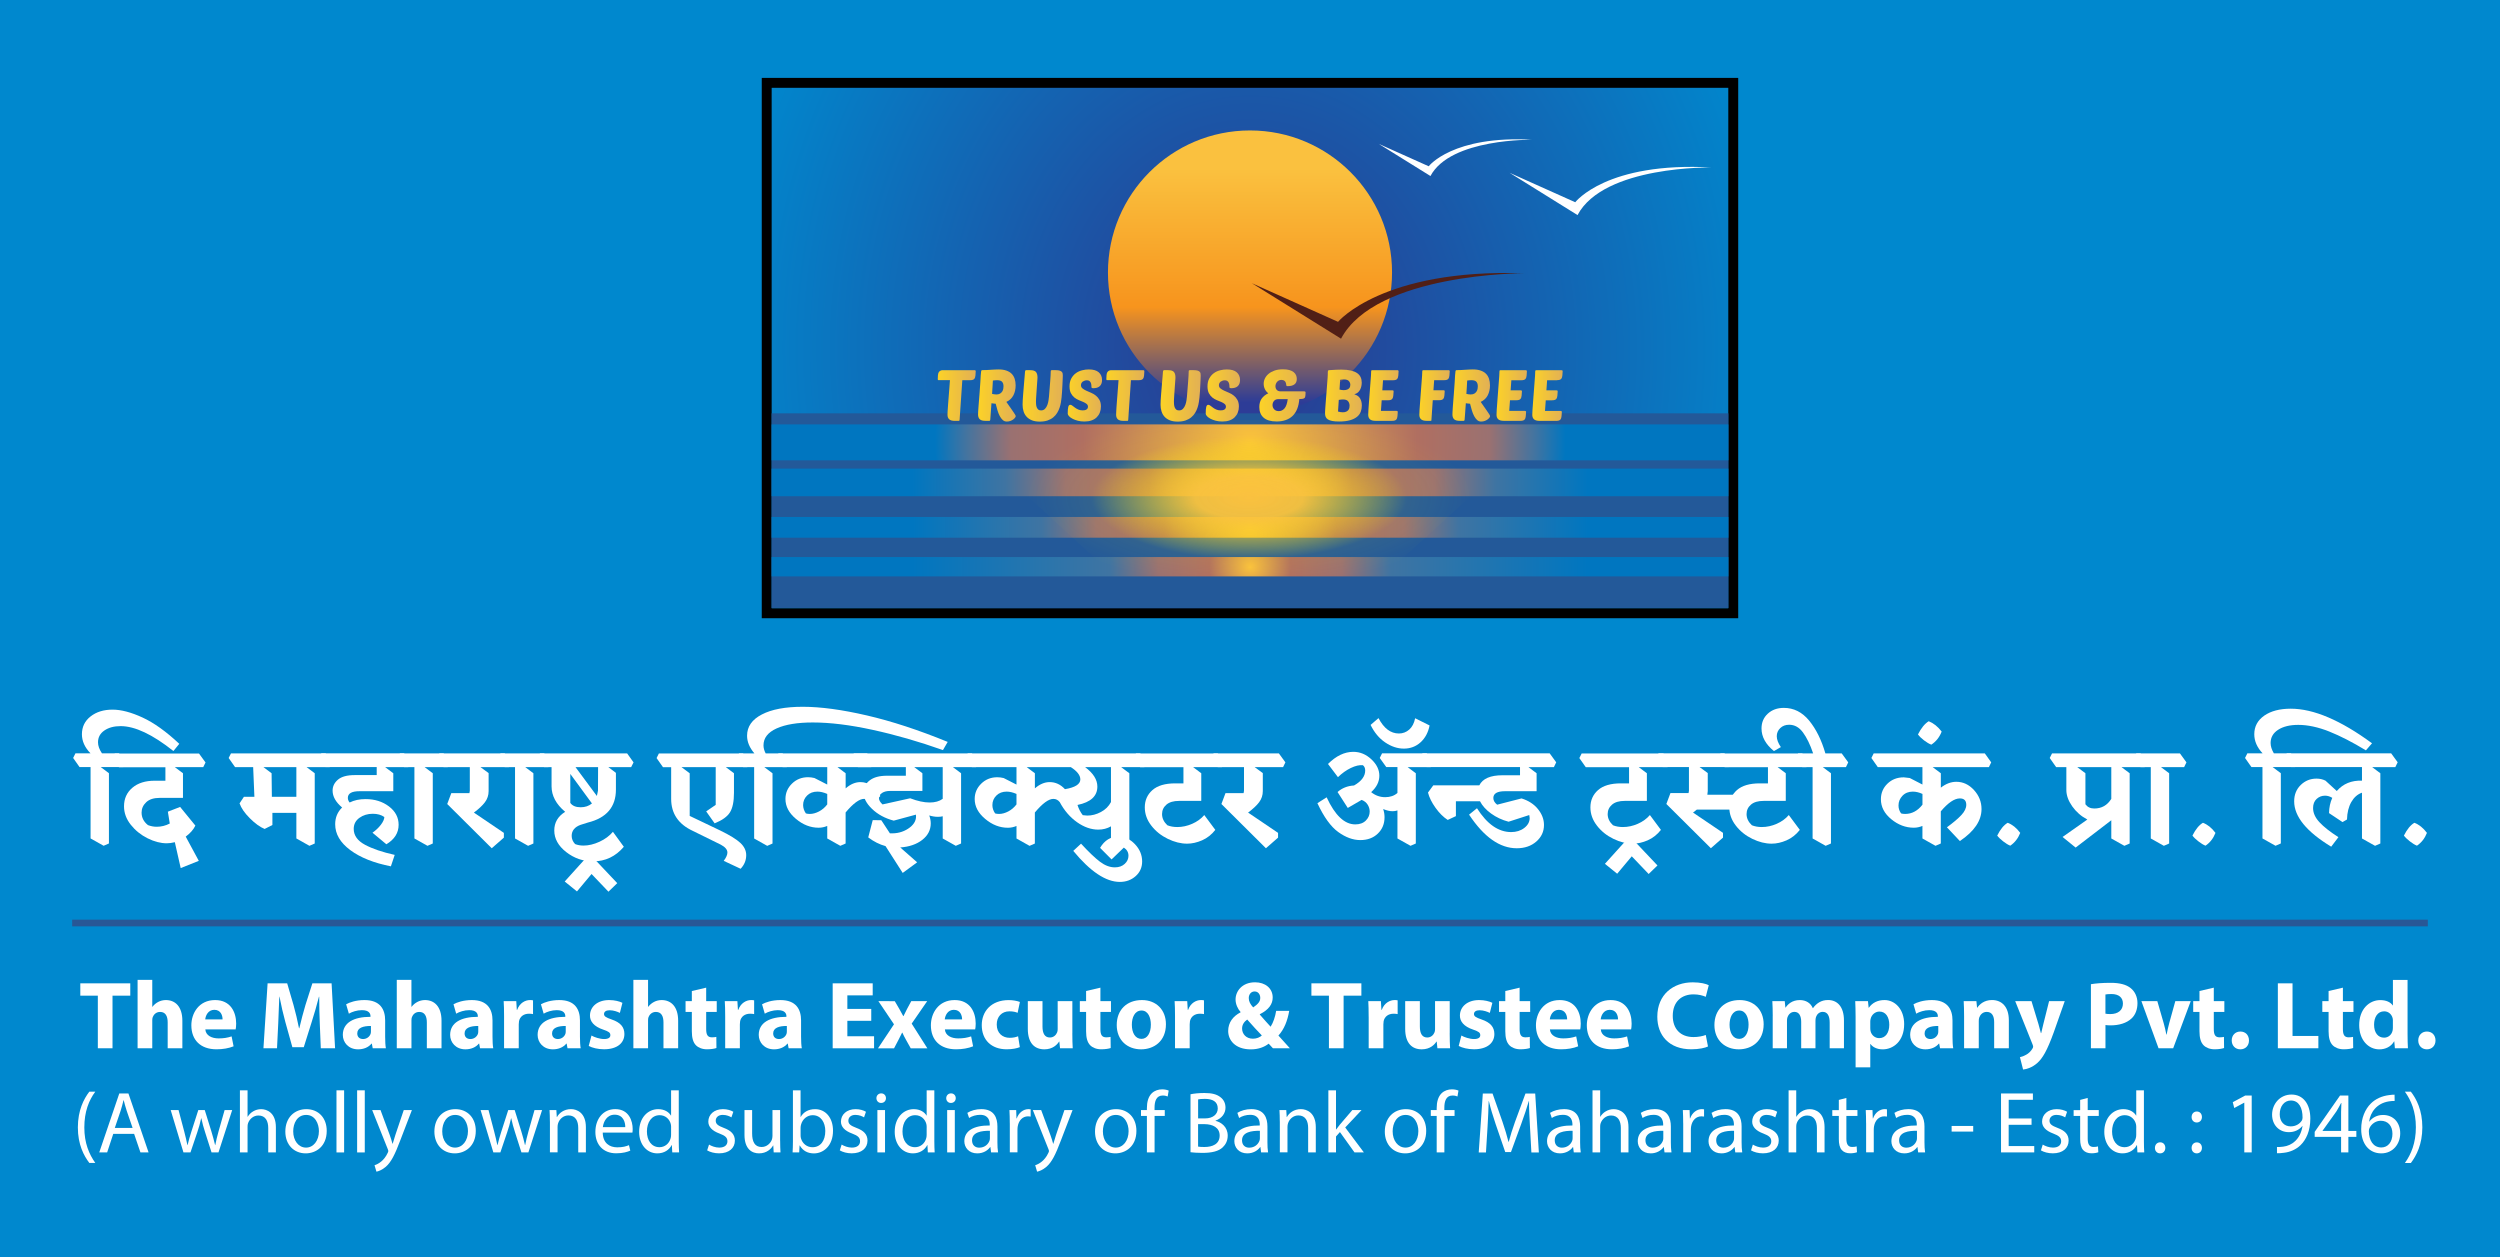
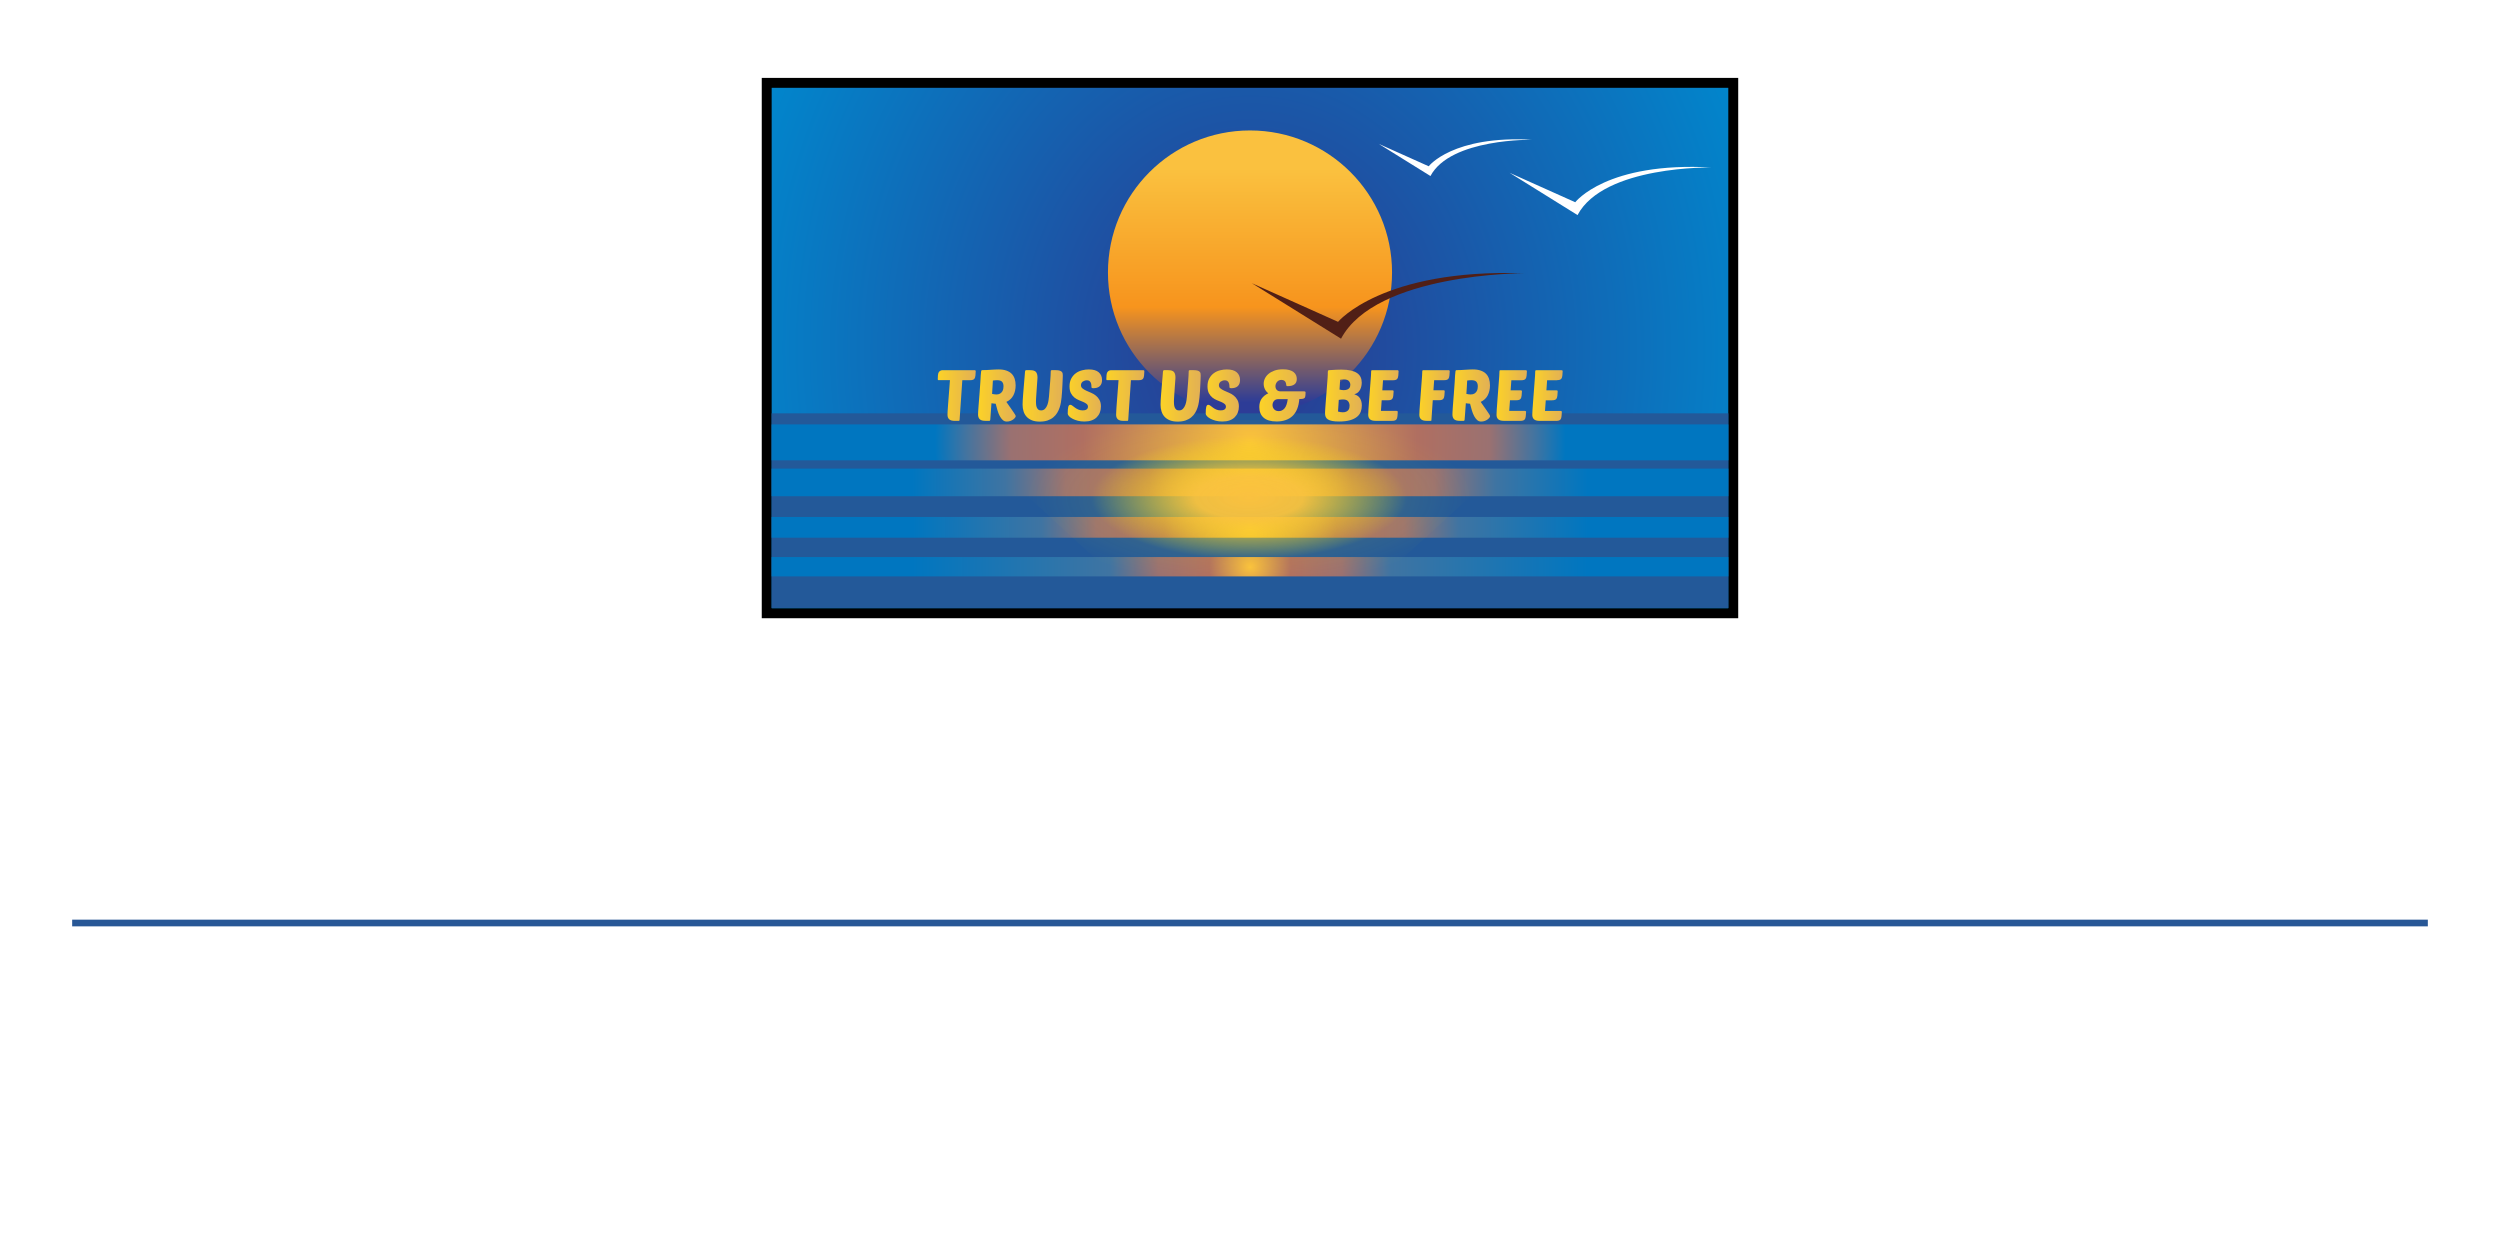
<svg xmlns="http://www.w3.org/2000/svg" version="1.1" id="Layer_1" x="0px" y="0px" viewBox="0 0 745.88 375.06" style="enable-background:new 0 0 745.88 375.06;" xml:space="preserve">
  <style type="text/css">
	.st0{fill:#0088CE;}
	.st1{fill:url(#SVGID_1_);stroke:#000000;stroke-width:5;stroke-miterlimit:10;}
	.st2{fill:url(#SVGID_00000171677524352650385430000013272793661425138109_);}
	.st3{fill:#295796;}
	.st4{fill:#E2B055;}
	.st5{fill:#511F16;}
	.st6{fill:#2F1311;}
	.st7{fill:#FFFFFF;}
	.st8{fill:none;stroke:#285796;stroke-width:2;stroke-miterlimit:10;}
	.st9{fill:url(#SVGID_00000120519670177273957430000004324368853989175215_);stroke:#000000;stroke-width:5;stroke-miterlimit:10;}
	.st10{fill:url(#SVGID_00000043415486647674185680000012126203735599408304_);}
	.st11{fill:#DCC0AF;}
	.st12{fill:#BC6951;}
	.st13{fill:none;stroke:#9C7169;stroke-width:1.956;stroke-miterlimit:10;}
	.st14{fill:url(#SVGID_00000173852897410090522730000012186207897174646182_);}
	.st15{fill:url(#SVGID_00000018195822343582226430000000669006898015966336_);}
	.st16{fill:url(#SVGID_00000163759858283912709990000011078142196373324434_);}
	.st17{fill:url(#SVGID_00000093158537132535563690000017530133066045709210_);}
	.st18{fill:url(#SVGID_00000054250355631467548430000013321624873072921730_);}
	.st19{fill:url(#SVGID_00000183227505536352665000000007682805540669599643_);}
	.st20{fill:url(#SVGID_00000016759596771171909960000009845134864256095115_);}
	.st21{fill:url(#SVGID_00000176739064919900280550000009037971109110152117_);}
	.st22{fill:url(#SVGID_00000165231586670521827150000002757368348334145438_);}
	.st23{fill:url(#SVGID_00000044146033043852891000000007494357616845231779_);}
	.st24{fill:url(#SVGID_00000058576401079917716700000000523660945891649963_);}
	.st25{fill:#235999;}
	.st26{fill:url(#SVGID_00000038381452613470065100000006233271206180591535_);}
	.st27{fill:url(#SVGID_00000019678907961652290590000008514342098311393671_);}
	.st28{fill:url(#SVGID_00000064346764448303085640000015786564936823604647_);}
	.st29{fill:url(#SVGID_00000163041456587551300040000001407180405523464370_);}
	.st30{fill:url(#SVGID_00000160185099556999685150000003968574228972338874_);}
	.st31{fill:url(#SVGID_00000160896484056717742500000010818742465392816570_);}
	.st32{fill:url(#SVGID_00000158726853553120539250000016434749809451775651_);}
	.st33{fill:url(#SVGID_00000047059639291746741860000010776919288556943028_);}
	.st34{fill:url(#SVGID_00000172402943518285758660000002647883712415105463_);}
	.st35{fill:url(#SVGID_00000108275528124443525700000015161839786025937547_);}
	.st36{fill:url(#SVGID_00000172434718631775746990000010417103685274613389_);}
	.st37{fill:url(#SVGID_00000033336790855235349550000002020534301928766647_);}
	.st38{fill:url(#SVGID_00000070082537548378995810000015292399680910409871_);}
	.st39{fill:url(#SVGID_00000160907078180868886210000004103382802688369805_);}
	.st40{fill:url(#SVGID_00000140725093785406386380000008610490434555885463_);}
	.st41{fill:url(#SVGID_00000042710642875728572850000008500694378038603173_);}
	.st42{fill:url(#SVGID_00000078046546981197756310000007026012106128573630_);}
	.st43{fill:url(#SVGID_00000028311576747844550790000000419271510893230725_);}
	.st44{fill:url(#SVGID_00000129198783507701448070000012853619558451488679_);}
	.st45{fill:url(#SVGID_00000087373593700496080600000004143578981565998231_);}
	
		.st46{fill:url(#SVGID_00000049925950103732434660000006813814005942244791_);stroke:#000000;stroke-width:2.959;stroke-miterlimit:10;}
	.st47{fill:url(#SVGID_00000136373384097596742950000015235368663505161900_);}
	.st48{fill:url(#SVGID_00000104696844242516249810000007945767370108772287_);}
	.st49{fill:url(#SVGID_00000112597928240578617450000003571731812647185560_);}
	.st50{fill:url(#SVGID_00000178171760172727326080000002245448333029005204_);}
	.st51{fill:url(#SVGID_00000114071094752047844330000016114123896150449560_);}
	.st52{fill:url(#SVGID_00000102521531676254125080000014016696967627128193_);}
	.st53{fill:url(#SVGID_00000040561126831153211650000004233733570528666784_);}
	.st54{fill:url(#SVGID_00000036959984537074860010000011767162116037657521_);}
	.st55{fill:url(#SVGID_00000165216244002531602910000014140632413981340088_);}
	.st56{fill:url(#SVGID_00000145780071317625246240000015681058986295767430_);}
	.st57{fill:url(#SVGID_00000084520865406192346430000008619193611202297252_);}
	.st58{fill:url(#SVGID_00000067212128504377717590000006704718995763836828_);}
	.st59{fill:url(#SVGID_00000146473408692918169440000004290381049618047151_);}
	.st60{fill:url(#SVGID_00000057852168838430196250000008283253992043847058_);}
	.st61{fill:url(#SVGID_00000112590717277421706750000016806653375054097082_);}
	.st62{fill:url(#SVGID_00000057134888075270547480000016121395457614653345_);}
	.st63{fill:url(#SVGID_00000043429683043370972180000004917011362895920291_);}
	.st64{fill:url(#SVGID_00000121255623106461814220000000711385417571820216_);}
	.st65{fill:url(#SVGID_00000080917418988856470840000017484578632952565931_);}
	.st66{fill:url(#SVGID_00000165214162630434716870000013449345460925000094_);}
</style>
  <g>
-     <rect x="0" class="st0" width="745.88" height="375.06" />
    <g>
      <g>
        <path class="st7" d="M35.98,216.64c-1.95,0-3.56,0.43-4.83,1.3c-1.27,0.87-1.91,2.04-1.91,3.53c0,1.03,0.39,2.13,1.18,3.29h5.08     l1.95,2.68l-0.69,1.42h-6.7l2.44,1.83v20.96l-1.58,0.69l-3.9-2.19v-21.29h-3.29l-1.91-2.72l0.69-1.38H27     c-1.71-1.76-2.56-3.66-2.56-5.69c0-2.19,0.86-3.97,2.58-5.32c1.72-1.35,3.91-2.03,6.56-2.03c2.57,0,5.56,0.79,8.96,2.36     c3.4,1.57,7.05,4.18,10.95,7.84l-1.75,2.15C45.51,219.12,40.26,216.64,35.98,216.64z" />
        <path class="st7" d="M60.64,228.87h-8.49l2.44,1.83v7.31h-0.04l0.04,0.04h-6.95c-1.76,0-3.1,0.43-4.02,1.3     c-0.92,0.87-1.38,1.9-1.38,3.09c0,1.49,0.64,2.74,1.91,3.74c0.87,0.33,1.73,0.49,2.6,0.49c1.38,0,2.68-0.33,3.9-0.97l-0.57-3.53     l3.66-1.42l4.55,5.57c-0.57,1.19-1.53,2.29-2.88,3.29l3.9,7.23l-5.4,2.15l-1.75-7.72c-0.87,0.22-1.67,0.33-2.4,0.33     c-1.84,0-3.76-0.5-5.75-1.5c-1.99-1-3.66-2.35-5-4.04c-1.34-1.69-2.01-3.53-2.01-5.5c0-2.27,0.83-4.12,2.48-5.52     c1.65-1.41,3.87-2.11,6.66-2.11h3.21v-4.02H35.49l-1.91-2.72l0.69-1.38h25.1l1.95,2.68L60.64,228.87z" />
        <path class="st7" d="M98.37,228.87h-6.91l2.44,1.83v20.96l-1.58,0.69l-3.9-2.19v-7.64h-7.15v3.62l-2.32,1.18     c-1.38-0.57-2.85-1.63-4.41-3.19c-1.56-1.56-2.58-3.04-3.07-4.45l1.3-1.95h3.13l-0.37-8.86h-5.4l-1.91-2.72l0.69-1.38h28.23     l1.91,2.68L98.37,228.87z M88.42,228.87h-9.83l2.44,1.83l0.08,7.03h7.31V228.87z" />
        <path class="st7" d="M121.81,228.87h-6.91l2.44,1.83v5.36h-10.07c-2.33,0-3.49,0.66-3.49,1.99c0,0.49,0.18,0.95,0.53,1.38     c1.35-0.68,2.94-1.02,4.75-1.02c2.74,0,5.06,0.73,6.99,2.19c1.92,1.46,2.88,3.29,2.88,5.48c0,2.41-1.22,4.35-3.66,5.81     l-4.14-3.45c0.97-0.68,1.8-1.46,2.48-2.34c0.68-0.88,1.03-1.66,1.06-2.34c-0.92-0.65-2.07-0.97-3.45-0.97     c-1.54,0-2.88,0.41-4,1.22c-1.12,0.81-1.69,1.91-1.69,3.29c0,1.95,1.12,3.53,3.35,4.73c2.23,1.2,5.19,2.21,8.88,3.03l-1.14,3.41     c-5.09-1-9.13-2.62-12.13-4.85c-2.99-2.23-4.49-4.8-4.49-7.7c0-2,0.69-3.67,2.07-5c-1.9-1.6-2.84-3.28-2.84-5.04     c0-1.27,0.53-2.36,1.6-3.27c1.07-0.91,2.74-1.36,5.02-1.36h6.54v-2.4H97.11l-1.91-2.72l0.69-1.38h24.66l1.95,2.68L121.81,228.87z     " />
        <path class="st7" d="M133.59,228.87h-6.91l2.44,1.83v20.96l-1.58,0.69l-3.9-2.19v-21.29h-3.09l-1.91-2.72l0.69-1.38h13l1.95,2.68     L133.59,228.87z" />
-         <path class="st7" d="M151.83,228.87h-8.49l2.44,1.79v5.36c0,1.25-0.37,2.36-1.1,3.33c-0.73,0.97-1.83,2-3.29,3.09l8.94,6.05v1.42     l-3.62,3.17l-13.28-13.2l1.22-3.25h5.4l0.12-0.69v-7.07h-7.84l-1.91-2.72l0.69-1.38h19.46l1.95,2.68L151.83,228.87z" />
        <path class="st7" d="M163.61,228.87h-6.91l2.44,1.83v20.96l-1.58,0.69l-3.9-2.19v-21.29h-3.09l-1.91-2.72l0.69-1.38h13l1.95,2.68     L163.61,228.87z" />
        <path class="st7" d="M188.31,228.87h-6.82l2.27,1.71v5c0,5.17-2.79,8.45-8.37,9.83l-2.19,0.69c-1.76,0.65-2.64,1.75-2.64,3.29     c0,0.89,0.34,1.71,1.02,2.44c0.76,0.3,1.58,0.45,2.48,0.45c1.54,0,3.14-0.38,4.79-1.14c1.65-0.76,2.99-1.75,4.02-2.97l3.25,4.47     c-2.46,2.9-5.52,4.35-9.18,4.35c-2.98,0-5.65-0.93-8.02-2.78c-2.37-1.86-3.55-4-3.55-6.44c0-2.36,1.08-4.21,3.25-5.56     c-2.71-2.27-4.06-4.81-4.06-7.6v-5.73h-2.23l-1.91-2.72l0.69-1.38h26l1.91,2.68L188.31,228.87z M173.24,240.85     c1.33,0,2.45-0.38,3.37-1.14l-6.46-8.81v8.65C170.78,240.42,171.8,240.85,173.24,240.85z M178.44,228.87h-6.74l6.38,8.61     l0.33-1.58L178.44,228.87z" />
        <path class="st7" d="M181.53,266.04l-5.04-5.28l-4.35,5.2l-3.66-2.96l6.38-7.07h2.15l7.15,7.56L181.53,266.04z" />
        <path class="st7" d="M222.96,228.87h-6.42l2.44,1.83v5.85c0,2.57-0.39,4.5-1.18,5.79c-0.79,1.29-2.32,2.39-4.59,3.31l-2.52-3.57     l2.84-1.95v-11.25h-10.2l2.44,1.83v12.72l9.02,4.31c2.9,1.41,4.93,2.65,6.09,3.74c1.16,1.08,1.75,2.3,1.75,3.66     c0,1.54-0.56,2.9-1.67,4.06l-5.04-2.36c0.73-0.97,1.1-1.8,1.1-2.48c0-0.87-0.66-1.65-1.99-2.36l-8.33-4.1     c-4.31-2-6.46-5.19-6.46-9.55v-9.46h-2.44l-1.91-2.72l0.69-1.38h25.1l1.95,2.68L222.96,228.87z" />
        <path class="st7" d="M239.53,210.87c5.31,0,11.67,0.86,19.09,2.58c7.42,1.72,15.46,4.35,24.13,7.9l-1.42,2.44     c-7.2-2.55-14.18-4.56-20.94-6.03c-6.76-1.48-12.72-2.21-17.89-2.21c-4.58,0-8.17,0.59-10.79,1.77     c-2.61,1.18-3.92,2.86-3.92,5.06c0,0.79,0.22,1.58,0.65,2.4h5.04l1.95,2.68l-0.69,1.42h-6.7l2.44,1.83v20.96l-1.58,0.69     l-3.9-2.19v-21.29h-3.29l-1.91-2.72l0.69-1.38h4.59c-1.46-1.71-2.19-3.47-2.19-5.28c0-2.71,1.47-4.82,4.41-6.34     C230.23,211.63,234.31,210.87,239.53,210.87z" />
        <path class="st7" d="M256.72,233.34c1.22,0,2.36,0.38,3.43,1.14c1.07,0.76,1.9,1.76,2.5,3.01l-2.44,2.44l-0.37-0.41     c-0.51-0.79-1.19-1.18-2.03-1.18c-1.41,0-3.25,1.35-5.52,4.06v9.26l-1.58,0.69l-3.9-2.19v-3.74c-0.84,0.35-1.69,0.53-2.56,0.53     c-2.41,0-4.67-0.87-6.76-2.62c-2.1-1.75-3.15-3.73-3.15-5.95c0-1.79,0.65-3.32,1.95-4.59c1.3-1.27,2.9-1.91,4.79-1.91     c0.62,0,1.26,0.08,1.91,0.24l3.82,1.95v-5.2h-13.32l-1.91-2.72l0.69-1.38h26.44l1.91,2.68l-0.69,1.42h-10.07l2.44,1.83v4.51     C253.73,233.96,255.2,233.34,256.72,233.34z M240.43,242.68c0.32,0.11,0.72,0.16,1.18,0.16c0.89,0,1.81-0.25,2.76-0.75     c0.95-0.5,1.76-1.2,2.44-2.09v-3.13c-1.06-0.46-2.03-0.69-2.93-0.69c-1.27,0-2.3,0.39-3.09,1.18c-0.79,0.79-1.18,1.73-1.18,2.84     C239.62,241.07,239.89,241.89,240.43,242.68z" />
        <path class="st7" d="M291.21,228.87h-6.91l2.44,1.83v20.96l-1.58,0.69l-3.9-2.19v-6.62c-0.41,0.11-0.89,0.16-1.46,0.16     c-0.81,0-1.67-0.14-2.56-0.41c0.3,0.81,0.45,1.6,0.45,2.36c0,1.98-0.85,3.62-2.54,4.94c-1.69,1.31-3.88,2.06-6.56,2.25l5.04,4.43     l-4.31,3.17l-5.12-8c-1.79-0.49-3.51-1.35-5.16-2.6l1.34-5.16l2.56,0.04l2.56,3.9c2.06,0.11,3.87-0.35,5.44-1.38     c1.57-1.03,2.36-2.25,2.36-3.66l-0.04-0.53l-6.62,1.79c-2.57-0.68-4.72-1.83-6.44-3.47c-1.72-1.64-2.58-3.3-2.58-4.98     c0-1.41,0.6-2.59,1.81-3.53c1.2-0.95,2.93-1.42,5.18-1.42h5.65v-2.56h-14.3l-1.91-2.72l0.69-1.38h35.22l1.95,2.68L291.21,228.87z      M281.25,228.87h-8.49l2.44,1.83v5.28h-9.67c-0.97,0-1.77,0.2-2.38,0.61c-0.61,0.41-0.91,0.92-0.91,1.54     c0,0.6,0.35,1.22,1.06,1.87l8.25-1.83c2.19,0.84,4.13,1.26,5.81,1.26c1.62,0,2.92-0.37,3.9-1.1V228.87z" />
-         <path class="st7" d="M341.41,228.87h-6.91l2.44,1.83v20.96l-1.58,0.69l-3.9-2.19v-3.62c-1.14,0.65-2.4,0.98-3.78,0.98     c-2.14,0-4.25-0.74-6.34-2.21c-2.09-1.48-3.81-3.47-5.16-5.99c-0.51-0.65-1.15-0.97-1.91-0.97c-1.41,0-3.25,1.35-5.52,4.06v9.26     l-1.58,0.69l-3.9-2.19v-3.74c-0.84,0.35-1.69,0.53-2.56,0.53c-2.41,0-4.67-0.87-6.76-2.62c-2.1-1.75-3.15-3.73-3.15-5.95     c0-1.79,0.65-3.32,1.95-4.59c1.3-1.27,2.9-1.91,4.79-1.91c0.62,0,1.26,0.08,1.91,0.24l3.82,1.95v-5.2h-13.32l-1.91-2.72     l0.69-1.38h51.47l1.91,2.68L341.41,228.87z M296.89,242.68c0.32,0.11,0.72,0.16,1.18,0.16c0.89,0,1.81-0.25,2.76-0.75     c0.95-0.5,1.76-1.2,2.44-2.09v-3.13c-1.06-0.46-2.03-0.69-2.92-0.69c-1.27,0-2.3,0.39-3.09,1.18c-0.79,0.79-1.18,1.73-1.18,2.84     C296.08,241.07,296.35,241.89,296.89,242.68z M313.18,233.34c1.73,0,3.25,0.71,4.55,2.11c3.06-0.51,4.59-1.49,4.59-2.92     c0-1.22-0.95-2.44-2.84-3.66h-13.16l2.44,1.83v4.51C310.19,233.96,311.67,233.34,313.18,233.34z M331.46,228.87h-7.72     c2.44,1.81,3.66,3.75,3.66,5.81c0,2.84-1.98,4.67-5.93,5.48c0.38,1.19,0.91,2.21,1.58,3.05l1.34,0.12c1.38,0,2.73-0.35,4.06-1.06     c1.33-0.7,2.33-1.69,3.01-2.97V228.87z" />
+         <path class="st7" d="M341.41,228.87h-6.91l2.44,1.83v20.96l-1.58,0.69l-3.9-2.19v-3.62c-1.14,0.65-2.4,0.98-3.78,0.98     c-2.14,0-4.25-0.74-6.34-2.21c-2.09-1.48-3.81-3.47-5.16-5.99c-0.51-0.65-1.15-0.97-1.91-0.97c-1.41,0-3.25,1.35-5.52,4.06v9.26     l-1.58,0.69l-3.9-2.19v-3.74c-0.84,0.35-1.69,0.53-2.56,0.53c-2.41,0-4.67-0.87-6.76-2.62c-2.1-1.75-3.15-3.73-3.15-5.95     c0-1.79,0.65-3.32,1.95-4.59c1.3-1.27,2.9-1.91,4.79-1.91c0.62,0,1.26,0.08,1.91,0.24l3.82,1.95v-5.2h-13.32l-1.91-2.72     l0.69-1.38h51.47l1.91,2.68L341.41,228.87z M296.89,242.68c0.32,0.11,0.72,0.16,1.18,0.16c0.89,0,1.81-0.25,2.76-0.75     c0.95-0.5,1.76-1.2,2.44-2.09v-3.13c-1.06-0.46-2.03-0.69-2.92-0.69c-1.27,0-2.3,0.39-3.09,1.18c-0.79,0.79-1.18,1.73-1.18,2.84     C296.08,241.07,296.35,241.89,296.89,242.68z M313.18,233.34c3.06-0.51,4.59-1.49,4.59-2.92     c0-1.22-0.95-2.44-2.84-3.66h-13.16l2.44,1.83v4.51C310.19,233.96,311.67,233.34,313.18,233.34z M331.46,228.87h-7.72     c2.44,1.81,3.66,3.75,3.66,5.81c0,2.84-1.98,4.67-5.93,5.48c0.38,1.19,0.91,2.21,1.58,3.05l1.34,0.12c1.38,0,2.73-0.35,4.06-1.06     c1.33-0.7,2.33-1.69,3.01-2.97V228.87z" />
        <path class="st7" d="M328.21,252.96c1.33-2.25,3.16-3.37,5.48-3.37c1.84,0,3.48,0.76,4.92,2.27c1.44,1.52,2.15,3.24,2.15,5.16     c0,1.76-0.64,3.22-1.93,4.37c-1.29,1.15-2.86,1.73-4.73,1.73c-4.17,0-8.8-3.09-13.89-9.26l2.32-2.15     c2.27,2.46,4.15,4.26,5.63,5.38c1.48,1.12,2.96,1.69,4.45,1.69c1.22,0,2.2-0.35,2.95-1.04c0.75-0.69,1.12-1.5,1.12-2.42     c0-1.03-0.46-1.84-1.38-2.44l-3.66,3.53L328.21,252.96z" />
        <path class="st7" d="M364.57,228.87h-8.61l2.44,1.83v8.21h-0.04l0.04,0.04h-6.62c-1.65,0-2.91,0.37-3.78,1.12     c-0.87,0.75-1.3,1.69-1.3,2.82c0,1.22,0.53,2.33,1.58,3.33c0.87,0.35,1.85,0.53,2.97,0.53c1.49,0,2.97-0.32,4.43-0.96     c1.46-0.64,2.67-1.51,3.62-2.62l3.29,4.43c-1.11,1.41-2.42,2.44-3.94,3.11c-1.52,0.66-3.01,1-4.47,1c-1.87,0-3.79-0.48-5.77-1.44     c-1.98-0.96-3.62-2.27-4.91-3.94c-1.3-1.67-1.95-3.49-1.95-5.46c0-2.08,0.76-3.8,2.27-5.14c1.52-1.34,3.79-2.01,6.82-2.01h2.44     v-4.83h-12.92l-1.91-2.72l0.69-1.38h24.37l1.95,2.68L364.57,228.87z" />
        <path class="st7" d="M382.81,228.87h-8.49l2.44,1.79v5.36c0,1.25-0.37,2.36-1.1,3.33c-0.73,0.97-1.83,2-3.29,3.09l8.94,6.05v1.42     l-3.62,3.17l-13.28-13.2l1.22-3.25h5.4l0.12-0.69v-7.07h-7.84l-1.91-2.72l0.69-1.38h19.46l1.95,2.68L382.81,228.87z" />
        <path class="st7" d="M426.88,228.87h-6.91l2.44,1.83v20.96l-1.58,0.69l-3.9-2.19v-8.37c-0.43,0.16-0.92,0.24-1.46,0.24     c-0.84,0-1.77-0.22-2.8-0.65c0.27,0.79,0.41,1.6,0.41,2.44c0,1.98-0.67,3.61-2.01,4.89c-1.34,1.29-3.08,1.93-5.22,1.93     c-2.17,0-4.36-0.8-6.58-2.4c-2.22-1.6-4.29-4.47-6.22-8.61l2.76-1.75c2.49,5.39,5.34,8.08,8.53,8.08c1.35,0,2.41-0.39,3.17-1.16     c0.76-0.77,1.14-1.66,1.14-2.66c0-0.73-0.2-1.42-0.61-2.07c-0.41-0.65-1-1.12-1.79-1.42l-4.14,2.4l-3.05-4.75     c1.35-1.19,2.99-1.84,4.92-1.95c2.22-1.27,3.33-2.76,3.33-4.47c0-0.7-0.23-1.23-0.69-1.58c-1.03-0.11-2.23,0.17-3.6,0.83     c-1.37,0.66-2.65,1.58-3.84,2.74l-2.97-3.94c2.41-2.41,4.93-3.62,7.56-3.62c2,0,3.8,0.75,5.38,2.23     c1.58,1.49,2.38,3.11,2.38,4.88c0,1.81-0.81,3.45-2.44,4.92c1.25,1,2.64,1.5,4.18,1.5c1.49,0,2.71-0.42,3.66-1.26v-7.72h-3.33     l-1.95-2.72l0.69-1.38h13.32l1.91,2.68L426.88,228.87z" />
        <path class="st7" d="M426.52,216.44c-0.41,2.09-1.3,3.76-2.68,5.02c-1.38,1.26-3.05,1.89-5,1.89c-1.9,0-3.75-0.62-5.57-1.85     c-1.81-1.23-3.26-2.97-4.35-5.22l2.36-2.03c1.6,3.06,3.63,4.59,6.09,4.59c1.16,0,2.19-0.39,3.07-1.16     c0.88-0.77,1.47-1.9,1.77-3.39L426.52,216.44z" />
        <path class="st7" d="M463.61,228.87h-7.6l2.44,1.83v5.36h-9.42c-2.33,0-3.49,0.68-3.49,2.03c0,0.73,0.38,1.4,1.14,1.99l7.27-1.87     c2.08,0.65,3.72,1.71,4.91,3.19c1.19,1.48,1.79,3.05,1.79,4.73c0,1.98-0.77,3.63-2.3,4.96c-1.53,1.33-3.47,1.99-5.83,1.99     c-5.04,0-9.78-3.34-14.22-10.03l2.36-1.91c3.01,4.74,6.4,7.11,10.2,7.11c1.54,0,2.85-0.41,3.92-1.24c1.07-0.83,1.6-1.81,1.6-2.95     l-0.12-0.89l-6.17,1.99c-1.95-0.51-3.69-1.33-5.22-2.44c-1.53-1.11-2.63-2.33-3.31-3.66h-7.19v4.43l-2.44,1.14     c-1.3-0.84-2.51-2.04-3.64-3.62c-1.12-1.57-1.88-3.09-2.25-4.55l1.58-2.15h13.73c1-2,3.3-3.01,6.91-3.01h5.24v-2.44h-27.87     l-1.91-2.72l0.69-1.38h37.94l1.95,2.68L463.61,228.87z" />
        <path class="st7" d="M497.52,228.87h-8.61l2.44,1.83v8.21h-0.04l0.04,0.04h-6.62c-1.65,0-2.91,0.37-3.78,1.12     c-0.87,0.75-1.3,1.69-1.3,2.82c0,1.22,0.53,2.33,1.58,3.33c0.87,0.35,1.85,0.53,2.97,0.53c1.49,0,2.97-0.32,4.43-0.96     c1.46-0.64,2.67-1.51,3.62-2.62l3.29,4.43c-1.11,1.41-2.42,2.44-3.94,3.11c-1.52,0.66-3.01,1-4.47,1c-1.87,0-3.79-0.48-5.77-1.44     c-1.98-0.96-3.62-2.27-4.91-3.94c-1.3-1.67-1.95-3.49-1.95-5.46c0-2.08,0.76-3.8,2.27-5.14c1.52-1.34,3.79-2.01,6.82-2.01h2.44     v-4.83h-12.92l-1.91-2.72l0.69-1.38h24.37l1.95,2.68L497.52,228.87z" />
        <path class="st7" d="M491.88,260.76l-5.04-5.28l-4.35,5.2l-3.66-2.96l6.38-7.07h2.15l7.15,7.56L491.88,260.76z" />
        <path class="st7" d="M506.26,241.54l-1.14,0.89l8.94,6.05v1.42l-3.62,3.17l-13.28-13.2l1.22-3.25h5.4l0.12-0.69v-7.07h-7.84     l-1.91-2.72l0.69-1.38h19.66l1.95,2.68l-0.69,1.42h-8.69l2.44,1.79v5.36l-0.12,1.1h9.55l0.41,4.43H506.26z" />
        <path class="st7" d="M538.96,228.87h-8.61l2.44,1.83v8.21h-0.04l0.04,0.04h-6.62c-1.65,0-2.91,0.37-3.78,1.12     c-0.87,0.75-1.3,1.69-1.3,2.82c0,1.22,0.53,2.33,1.58,3.33c0.87,0.35,1.85,0.53,2.97,0.53c1.49,0,2.97-0.32,4.43-0.96     c1.46-0.64,2.67-1.51,3.62-2.62l3.29,4.43c-1.11,1.41-2.42,2.44-3.94,3.11c-1.52,0.66-3.01,1-4.47,1c-1.87,0-3.79-0.48-5.77-1.44     c-1.98-0.96-3.62-2.27-4.91-3.94c-1.3-1.67-1.95-3.49-1.95-5.46c0-2.08,0.76-3.8,2.27-5.14c1.52-1.34,3.79-2.01,6.82-2.01h2.44     v-4.83h-12.92l-1.91-2.72l0.69-1.38h24.37l1.95,2.68L538.96,228.87z" />
        <path class="st7" d="M550.74,228.87h-6.91l2.44,1.83v20.96l-1.58,0.69l-3.9-2.19v-21.29h-3.09l-1.91-2.72l0.69-1.38h4.47     c-0.89-2.63-1.9-4.7-3.03-6.24c-1.12-1.53-2.5-2.3-4.12-2.3c-1.08,0-1.97,0.33-2.66,1c-0.69,0.66-1.04,1.47-1.04,2.42     c0,0.97,0.41,2.06,1.22,3.25l-2.07,1.18c-2.46-2-3.7-4.25-3.7-6.74c0-1.79,0.62-3.26,1.87-4.41c1.25-1.15,2.84-1.73,4.79-1.73     c2.95,0,5.46,1.26,7.54,3.78c2.07,2.52,3.69,5.78,4.85,9.79h4.87l1.95,2.68L550.74,228.87z" />
        <path class="st7" d="M593.39,228.87h-16.78l2.44,1.83V235c1.49-1.16,3.03-1.75,4.63-1.75c2,0,3.76,0.82,5.26,2.46     c1.5,1.64,2.25,3.53,2.25,5.67c0,3.47-2.15,6.65-6.46,9.55l-3.86-4.1c1.92-1.41,3.36-2.63,4.33-3.68     c0.96-1.04,1.44-2.05,1.44-3.03c0-1.27-0.64-1.91-1.91-1.91c-1.62,0-3.52,1.29-5.69,3.86v9.59l-1.58,0.69l-3.9-2.19v-3.74     c-0.84,0.35-1.69,0.53-2.56,0.53c-2.44,0-4.69-0.85-6.74-2.54c-2.06-1.69-3.09-3.68-3.09-5.95c0-1.84,0.65-3.39,1.95-4.65     c1.3-1.26,2.92-1.89,4.87-1.89l1.79,0.2l3.78,1.95v-5.2h-13.32l-1.91-2.72l0.69-1.38h33.15l1.91,2.68L593.39,228.87z      M567.19,242.68c0.32,0.11,0.73,0.16,1.22,0.16c2,0,3.72-0.92,5.16-2.76v-3.21c-1-0.46-1.96-0.69-2.88-0.69     c-1.27,0-2.3,0.41-3.09,1.24c-0.79,0.83-1.18,1.79-1.18,2.9C566.42,241.19,566.68,241.97,567.19,242.68z" />
        <path class="st7" d="M576.21,222.17c-0.65-0.24-1.37-0.67-2.17-1.28c-0.8-0.61-1.4-1.2-1.81-1.77c0.95-1.89,2.02-3.21,3.21-3.94     c1.43,0.57,2.72,1.6,3.86,3.09C578.65,219.95,577.62,221.25,576.21,222.17z" />
        <path class="st7" d="M599.77,252.31c-0.62-0.24-1.33-0.67-2.11-1.28c-0.79-0.61-1.38-1.18-1.79-1.73     c0.95-1.9,1.99-3.17,3.13-3.82c1.38,0.52,2.63,1.52,3.74,3.01C602.11,250.11,601.12,251.39,599.77,252.31z" />
        <path class="st7" d="M639.86,228.87h-6.91l2.44,1.83v20.96l-1.58,0.69l-3.9-2.19v-5.44l-10.64,8.16l-3.9-3.17l7.39-5.2     c-1.84-0.97-3.34-2.29-4.51-3.94c-1.16-1.65-1.75-3.28-1.75-4.88v-6.82h-3.05l-1.91-2.72l0.69-1.38h26.4l1.91,2.68L639.86,228.87     z M629.91,228.87h-10.16l2.44,1.83v9.26c0.62,0.84,1.5,1.26,2.64,1.26c2.19,0,3.89-0.96,5.08-2.88V228.87z" />
        <path class="st7" d="M651.64,228.87h-6.91l2.44,1.83v20.96l-1.58,0.69l-3.9-2.19v-21.29h-3.09l-1.91-2.72l0.69-1.38h13l1.95,2.68     L651.64,228.87z" />
        <path class="st7" d="M658.02,252.31c-0.62-0.24-1.33-0.67-2.11-1.28c-0.79-0.61-1.38-1.18-1.79-1.73     c0.95-1.9,1.99-3.17,3.13-3.82c1.38,0.52,2.63,1.52,3.74,3.01C660.36,250.11,659.38,251.39,658.02,252.31z" />
        <path class="st7" d="M683.45,211.44c6.8,0,14.88,3.44,24.25,10.32l-1.83,2.11c-4.01-2.44-7.66-4.31-10.97-5.63     c-3.3-1.31-6.38-1.97-9.22-1.97c-2.49,0-4.49,0.49-5.99,1.46c-1.5,0.97-2.25,2.29-2.25,3.94c0,0.97,0.33,2,0.97,3.09h5.08     l1.95,2.68l-0.69,1.42h-6.7l2.44,1.83v20.96l-1.58,0.69l-3.9-2.19v-21.29h-3.29l-1.91-2.72l0.69-1.38h4.55     c-1.65-1.76-2.48-3.66-2.48-5.69c0-2.33,1-4.18,2.99-5.57C677.54,212.13,680.17,211.44,683.45,211.44z" />
        <path class="st7" d="M714.65,228.87h-6.91l2.44,1.83v20.96l-1.58,0.69l-3.9-2.19V236.5c-1.33,0.46-2.39,1.4-3.19,2.8     c-0.8,1.41-1.23,3.14-1.28,5.2l-1.34,0.77l-4.02-2.68c0.03-1.68,0.35-3.2,0.97-4.55c-0.7-0.43-1.42-0.65-2.15-0.65     c-0.97,0-1.81,0.32-2.52,0.97c-0.7,0.65-1.06,1.56-1.06,2.72c0,1.46,0.64,2.88,1.91,4.24c1.27,1.37,3.15,2.85,5.65,4.45     l-2.15,2.84c-7.37-4.47-11.05-8.98-11.05-13.53c0-1.98,0.65-3.6,1.95-4.87c1.3-1.27,2.87-1.91,4.71-1.91     c0.97,0,1.87,0.2,2.68,0.61l3.37,3.09c1.9-2.17,4.4-3.2,7.52-3.09v-4.06h-21.2l-1.91-2.72l0.69-1.38h31.12l1.95,2.68     L714.65,228.87z" />
        <path class="st7" d="M721.11,252.31c-0.62-0.24-1.33-0.67-2.11-1.28c-0.79-0.61-1.38-1.18-1.79-1.73     c0.95-1.9,1.99-3.17,3.13-3.82c1.38,0.52,2.63,1.52,3.74,3.01C723.45,250.11,722.46,251.39,721.11,252.31z" />
      </g>
      <line class="st8" x1="21.53" y1="275.38" x2="724.35" y2="275.38" />
      <g>
        <g>
          <path class="st7" d="M29.19,297.06h-5.23v-3.68h14.91v3.68h-5.3v15.7h-4.38V297.06z" />
          <path class="st7" d="M41.05,292.35h4.38v8.03h0.06c0.46-0.62,1.02-1.08,1.71-1.45c0.65-0.35,1.47-0.56,2.28-0.56      c2.79,0,4.93,1.93,4.93,6.18v8.21h-4.38v-7.73c0-1.85-0.64-3.12-2.26-3.12c-1.17,0-1.88,0.75-2.2,1.54      c-0.11,0.26-0.14,0.64-0.14,0.96v8.35h-4.38V292.35z" />
          <path class="st7" d="M61.26,307.13c0.13,1.82,1.92,2.68,3.97,2.68c1.48,0,2.69-0.2,3.87-0.6l0.59,2.96      c-1.46,0.59-3.21,0.89-5.1,0.89c-4.77,0-7.5-2.78-7.5-7.16c0-3.58,2.23-7.53,7.09-7.53c4.56,0,6.28,3.54,6.28,7.03      c0,0.76-0.08,1.41-0.16,1.73H61.26z M66.4,304.13c0.01-1.05-0.46-2.85-2.45-2.85c-1.85,0-2.6,1.69-2.72,2.85H66.4z" />
          <path class="st7" d="M95.41,305.35c-0.09-2.35-0.18-5.14-0.17-7.98h-0.08c-0.62,2.48-1.43,5.23-2.16,7.52l-2.37,7.55h-3.4      l-2.09-7.49c-0.62-2.28-1.27-5.03-1.75-7.59h-0.06c-0.1,2.63-0.2,5.63-0.32,8.04l-0.36,7.35h-4.05l1.24-19.38h5.84l1.89,6.48      c0.61,2.22,1.21,4.66,1.64,6.93h0.09c0.53-2.24,1.19-4.8,1.84-6.96l2.06-6.45h5.73l1.04,19.38h-4.26L95.41,305.35z" />
          <path class="st7" d="M111.2,312.76l-0.26-1.4h-0.09c-0.92,1.12-2.35,1.71-4.02,1.71c-2.87,0-4.55-2.06-4.55-4.3      c0-3.67,3.28-5.4,8.26-5.4v-0.18c0-0.75-0.4-1.82-2.58-1.81c-1.43,0-2.94,0.49-3.88,1.05l-0.81-2.8      c0.98-0.56,2.9-1.26,5.47-1.26c4.68,0,6.17,2.77,6.17,6.07v4.91c0,1.34,0.07,2.62,0.22,3.41H111.2z M110.67,306.1      c-2.3-0.01-4.08,0.54-4.08,2.22c0,1.13,0.74,1.68,1.74,1.68c1.07,0,1.98-0.71,2.26-1.62c0.07-0.23,0.08-0.5,0.08-0.75V306.1z" />
          <path class="st7" d="M118.37,292.35h4.38v8.03h0.06c0.46-0.62,1.02-1.08,1.71-1.45c0.65-0.35,1.47-0.56,2.28-0.56      c2.79,0,4.93,1.93,4.93,6.18v8.21h-4.38v-7.73c0-1.85-0.64-3.12-2.26-3.12c-1.17,0-1.88,0.75-2.19,1.54      c-0.11,0.26-0.14,0.64-0.14,0.96v8.35h-4.38V292.35z" />
          <path class="st7" d="M143.22,312.76l-0.26-1.4h-0.09c-0.92,1.12-2.35,1.71-4.02,1.71c-2.86,0-4.55-2.06-4.55-4.3      c0-3.67,3.28-5.4,8.26-5.4v-0.18c0-0.75-0.4-1.82-2.58-1.81c-1.43,0-2.94,0.49-3.88,1.05l-0.8-2.8c0.98-0.56,2.9-1.26,5.47-1.26      c4.68,0,6.17,2.77,6.17,6.07v4.91c0,1.34,0.07,2.62,0.22,3.41H143.22z M142.69,306.1c-2.3-0.01-4.08,0.54-4.08,2.22      c0,1.13,0.74,1.68,1.74,1.68c1.07,0,1.98-0.71,2.26-1.62c0.07-0.23,0.08-0.5,0.08-0.75V306.1z" />
          <path class="st7" d="M150.39,303.33c0-2.07-0.04-3.43-0.12-4.64h3.76l0.16,2.6h0.11c0.72-2.06,2.43-2.92,3.8-2.92      c0.4,0,0.61,0.01,0.93,0.08v4.11c-0.34-0.07-0.69-0.12-1.18-0.12c-1.61,0-2.71,0.85-3,2.22c-0.05,0.28-0.08,0.62-0.08,0.97v7.12      h-4.38V303.33z" />
          <path class="st7" d="M169.32,312.76l-0.26-1.4h-0.09c-0.92,1.12-2.35,1.71-4.02,1.71c-2.87,0-4.55-2.06-4.55-4.3      c0-3.67,3.28-5.4,8.26-5.4v-0.18c0-0.75-0.4-1.82-2.58-1.81c-1.43,0-2.94,0.49-3.88,1.05l-0.81-2.8      c0.98-0.56,2.9-1.26,5.47-1.26c4.68,0,6.17,2.77,6.17,6.07v4.91c0,1.34,0.07,2.62,0.22,3.41H169.32z M168.79,306.1      c-2.3-0.01-4.08,0.54-4.08,2.22c0,1.13,0.74,1.68,1.74,1.68c1.07,0,1.98-0.71,2.26-1.62c0.07-0.23,0.08-0.5,0.08-0.75V306.1z" />
          <path class="st7" d="M176.47,308.95c0.8,0.49,2.48,1.05,3.75,1.05c1.32,0,1.88-0.44,1.88-1.16c0-0.73-0.45-1.08-2.07-1.63      c-2.92-0.96-4.03-2.55-4.01-4.21c0-2.64,2.23-4.63,5.72-4.63c1.65,0,3.1,0.39,3.96,0.82l-0.76,3.01      c-0.63-0.33-1.86-0.79-3.05-0.79c-1.07,0-1.68,0.43-1.68,1.13c0,0.67,0.56,1.03,2.28,1.62c2.67,0.91,3.79,2.28,3.8,4.33      c0,2.62-2.05,4.56-6.08,4.56c-1.83,0-3.48-0.42-4.56-0.99L176.47,308.95z" />
          <path class="st7" d="M188.97,292.35h4.38v8.03h0.06c0.46-0.62,1.02-1.08,1.71-1.45c0.65-0.35,1.47-0.56,2.28-0.56      c2.79,0,4.93,1.93,4.93,6.18v8.21h-4.38v-7.73c0-1.85-0.64-3.12-2.26-3.12c-1.17,0-1.88,0.75-2.2,1.54      c-0.11,0.26-0.14,0.64-0.14,0.96v8.35h-4.38V292.35z" />
          <path class="st7" d="M210.69,294.67v4.01h3.15v3.23h-3.15v5.1c0,1.7,0.42,2.48,1.73,2.48c0.56,0,1-0.06,1.3-0.13l0.03,3.32      c-0.56,0.2-1.61,0.38-2.83,0.38c-1.41,0-2.59-0.49-3.3-1.22c-0.81-0.83-1.21-2.17-1.21-4.17v-5.75h-1.87v-3.23h1.87v-3.02      L210.69,294.67z" />
          <path class="st7" d="M216.36,303.33c0-2.07-0.04-3.43-0.12-4.64H220l0.16,2.6h0.11c0.72-2.06,2.43-2.92,3.8-2.92      c0.4,0,0.61,0.01,0.93,0.08v4.11c-0.34-0.07-0.69-0.12-1.18-0.12c-1.61,0-2.7,0.85-3,2.22c-0.05,0.28-0.08,0.62-0.08,0.97v7.12      h-4.38V303.33z" />
          <path class="st7" d="M235.29,312.76l-0.26-1.4h-0.09c-0.92,1.12-2.35,1.71-4.02,1.71c-2.87,0-4.55-2.06-4.55-4.3      c0-3.67,3.28-5.4,8.26-5.4v-0.18c0-0.75-0.4-1.82-2.58-1.81c-1.43,0-2.94,0.49-3.88,1.05l-0.81-2.8      c0.98-0.56,2.9-1.26,5.47-1.26c4.68,0,6.17,2.77,6.17,6.07v4.91c0,1.34,0.07,2.62,0.22,3.41H235.29z M234.76,306.1      c-2.3-0.01-4.08,0.54-4.08,2.22c0,1.13,0.74,1.68,1.74,1.68c1.07,0,1.98-0.71,2.26-1.62c0.07-0.23,0.08-0.5,0.08-0.75V306.1z" />
          <path class="st7" d="M259.94,304.56h-7.13v4.61h7.97v3.59h-12.35v-19.38h11.94v3.59h-7.56v4.04h7.13V304.56z" />
          <path class="st7" d="M266.95,298.69l1.38,2.36c0.41,0.72,0.79,1.41,1.15,2.1h0.08c0.36-0.76,0.71-1.47,1.08-2.17l1.24-2.29h4.75      l-4.63,6.71l4.68,7.37h-4.96l-1.41-2.53c-0.4-0.7-0.75-1.4-1.09-2.14h-0.08c-0.36,0.76-0.72,1.45-1.08,2.15l-1.32,2.52h-4.79      l4.77-7.17l-4.65-6.9H266.95z" />
          <path class="st7" d="M281.91,307.13c0.13,1.82,1.92,2.68,3.96,2.68c1.48,0,2.69-0.2,3.87-0.6l0.59,2.96      c-1.46,0.59-3.21,0.89-5.1,0.89c-4.77,0-7.5-2.78-7.5-7.16c0-3.58,2.23-7.53,7.09-7.53c4.56,0,6.28,3.54,6.28,7.03      c0,0.76-0.08,1.41-0.16,1.73H281.91z M287.04,304.13c0.01-1.05-0.46-2.85-2.45-2.85c-1.85,0-2.6,1.69-2.72,2.85H287.04z" />
          <path class="st7" d="M304.27,312.41c-0.79,0.36-2.25,0.65-3.92,0.65c-4.55,0-7.44-2.78-7.44-7.2c0-4.11,2.81-7.48,8.04-7.48      c1.16,0,2.43,0.21,3.34,0.55l-0.68,3.25c-0.53-0.24-1.3-0.45-2.45-0.45c-2.31,0-3.8,1.64-3.78,3.94c0,2.58,1.73,3.96,3.85,3.96      c1.04,0,1.85-0.18,2.52-0.46L304.27,312.41z" />
          <path class="st7" d="M319.93,308.25c0,1.83,0.05,3.34,0.12,4.51h-3.79l-0.2-1.99h-0.09c-0.55,0.87-1.86,2.3-4.38,2.3      c-2.86,0-4.94-1.79-4.94-6.11v-8.27h4.38v7.56c0,2.06,0.66,3.29,2.2,3.29c1.19,0,1.89-0.82,2.17-1.54      c0.11-0.25,0.16-0.58,0.16-0.93v-8.39h4.38V308.25z" />
          <path class="st7" d="M328.31,294.67v4.01h3.15v3.23h-3.15v5.1c0,1.7,0.42,2.48,1.73,2.48c0.56,0,1-0.06,1.3-0.13l0.04,3.32      c-0.56,0.2-1.61,0.38-2.83,0.38c-1.41,0-2.59-0.49-3.3-1.22c-0.81-0.83-1.21-2.17-1.21-4.17v-5.75h-1.87v-3.23h1.87v-3.02      L328.31,294.67z" />
          <path class="st7" d="M347.86,305.58c0,5.14-3.64,7.49-7.42,7.49c-4.09,0-7.26-2.71-7.26-7.25c0-4.54,3-7.45,7.52-7.45      C345,298.37,347.86,301.33,347.86,305.58z M337.69,305.73c0,2.4,1.01,4.22,2.88,4.22c1.71,0,2.79-1.71,2.79-4.25      c0-2.08-0.8-4.21-2.78-4.21C338.49,301.5,337.69,303.64,337.69,305.73z" />
          <path class="st7" d="M350.57,303.33c0-2.07-0.04-3.43-0.12-4.64h3.76l0.16,2.6h0.11c0.72-2.06,2.43-2.92,3.8-2.92      c0.4,0,0.61,0.01,0.93,0.08v4.11c-0.34-0.07-0.69-0.12-1.18-0.12c-1.61,0-2.7,0.85-3,2.22c-0.05,0.28-0.08,0.62-0.08,0.97v7.12      h-4.38V303.33z" />
          <path class="st7" d="M379.79,312.76c-0.42-0.42-0.83-0.86-1.28-1.38c-1.26,0.99-3.03,1.7-5.32,1.7c-4.7,0-6.76-2.78-6.76-5.48      c0-2.56,1.46-4.41,3.69-5.57l0-0.1c-0.84-0.93-1.49-2.35-1.49-3.73c0-2.46,1.94-5.13,5.83-5.13c2.99,0,5.25,1.76,5.25,4.54      c0,1.96-1.15,3.63-3.83,4.98l-0.02,0.11c1.1,1.24,2.3,2.65,3.23,3.62c0.79-1.22,1.38-3,1.65-4.72h3.9      c-0.52,2.95-1.48,5.45-3.22,7.36c1.11,1.25,2.23,2.52,3.42,3.8H379.79z M376.47,308.93c-1.2-1.19-2.77-2.97-4.36-4.75      c-0.8,0.58-1.53,1.42-1.53,2.68c0,1.65,1.23,3.04,3.23,3.04C374.95,309.9,375.89,309.47,376.47,308.93z M372.57,297.77      c0,0.99,0.44,1.84,1.32,2.79c1.4-0.96,2.11-1.72,2.11-2.84c0-0.91-0.53-1.92-1.68-1.92      C373.19,295.8,372.57,296.76,372.57,297.77z" />
          <path class="st7" d="M396.49,297.06h-5.23v-3.68h14.91v3.68h-5.3v15.7h-4.38V297.06z" />
          <path class="st7" d="M408.34,303.33c0-2.07-0.04-3.43-0.11-4.64h3.76l0.16,2.6h0.11c0.72-2.06,2.43-2.92,3.8-2.92      c0.4,0,0.61,0.01,0.93,0.08v4.11c-0.34-0.07-0.69-0.12-1.18-0.12c-1.61,0-2.7,0.85-3,2.22c-0.05,0.28-0.08,0.62-0.08,0.97v7.12      h-4.38V303.33z" />
          <path class="st7" d="M432.52,308.25c0,1.83,0.05,3.34,0.12,4.51h-3.79l-0.2-1.99h-0.09c-0.55,0.87-1.86,2.3-4.38,2.3      c-2.86,0-4.94-1.79-4.94-6.11v-8.27h4.38v7.56c0,2.06,0.66,3.29,2.2,3.29c1.19,0,1.89-0.82,2.17-1.54      c0.11-0.25,0.16-0.58,0.16-0.93v-8.39h4.38V308.25z" />
          <path class="st7" d="M436.01,308.95c0.8,0.49,2.48,1.05,3.75,1.05c1.32,0,1.88-0.44,1.88-1.16c0-0.73-0.45-1.08-2.06-1.63      c-2.93-0.96-4.03-2.55-4.01-4.21c0-2.64,2.23-4.63,5.72-4.63c1.65,0,3.1,0.39,3.96,0.82l-0.76,3.01      c-0.63-0.33-1.86-0.79-3.05-0.79c-1.07,0-1.68,0.43-1.68,1.13c0,0.67,0.56,1.03,2.28,1.62c2.67,0.91,3.79,2.28,3.81,4.33      c0,2.62-2.05,4.56-6.08,4.56c-1.83,0-3.48-0.42-4.56-0.99L436.01,308.95z" />
          <path class="st7" d="M453.38,294.67v4.01h3.15v3.23h-3.15v5.1c0,1.7,0.42,2.48,1.73,2.48c0.57,0,1-0.06,1.3-0.13l0.04,3.32      c-0.57,0.2-1.61,0.38-2.83,0.38c-1.42,0-2.59-0.49-3.3-1.22c-0.81-0.83-1.21-2.17-1.21-4.17v-5.75h-1.87v-3.23h1.87v-3.02      L453.38,294.67z" />
          <path class="st7" d="M462.42,307.13c0.13,1.82,1.92,2.68,3.97,2.68c1.48,0,2.69-0.2,3.87-0.6l0.59,2.96      c-1.46,0.59-3.21,0.89-5.1,0.89c-4.77,0-7.5-2.78-7.5-7.16c0-3.58,2.23-7.53,7.09-7.53c4.56,0,6.28,3.54,6.28,7.03      c0,0.76-0.08,1.41-0.16,1.73H462.42z M467.56,304.13c0.01-1.05-0.46-2.85-2.45-2.85c-1.85,0-2.6,1.69-2.72,2.85H467.56z" />
          <path class="st7" d="M477.6,307.13c0.13,1.82,1.92,2.68,3.97,2.68c1.48,0,2.69-0.2,3.87-0.6l0.59,2.96      c-1.46,0.59-3.21,0.89-5.1,0.89c-4.77,0-7.5-2.78-7.5-7.16c0-3.58,2.23-7.53,7.09-7.53c4.56,0,6.28,3.54,6.28,7.03      c0,0.76-0.08,1.41-0.16,1.73H477.6z M482.74,304.13c0.01-1.05-0.46-2.85-2.45-2.85c-1.85,0-2.6,1.69-2.72,2.85H482.74z" />
          <path class="st7" d="M509.58,312.22c-0.78,0.39-2.62,0.84-4.95,0.84c-6.71,0-10.17-4.19-10.17-9.72      c0-6.61,4.73-10.26,10.58-10.26c2.28,0,4.01,0.44,4.77,0.86l-0.89,3.46c-0.87-0.38-2.12-0.73-3.68-0.73      c-3.46,0-6.17,2.11-6.17,6.41c0,3.88,2.29,6.33,6.19,6.33c1.34,0,2.79-0.26,3.66-0.63L509.58,312.22z" />
          <path class="st7" d="M526.19,305.58c0,5.14-3.64,7.49-7.42,7.49c-4.09,0-7.27-2.71-7.27-7.25c0-4.54,3-7.45,7.52-7.45      C523.33,298.37,526.19,301.33,526.19,305.58z M516.02,305.73c0,2.4,1.01,4.22,2.88,4.22c1.71,0,2.79-1.71,2.79-4.25      c0-2.08-0.8-4.21-2.78-4.21C516.82,301.5,516.02,303.64,516.02,305.73z" />
          <path class="st7" d="M528.9,303.18c0-1.75-0.05-3.23-0.12-4.5h3.7l0.19,1.91h0.09c0.59-0.89,1.85-2.22,4.24-2.22      c1.83,0,3.25,0.93,3.85,2.41h0.06c0.53-0.75,1.15-1.32,1.83-1.72c0.76-0.46,1.62-0.7,2.67-0.7c2.69,0,4.74,1.9,4.74,6.11v8.28      h-4.26v-7.64c0-2.04-0.66-3.22-2.07-3.22c-1.01,0-1.72,0.69-2.01,1.53c-0.11,0.32-0.16,0.76-0.16,1.11v8.23h-4.26v-7.89      c0-1.77-0.63-2.98-2.03-2.98c-1.12,0-1.79,0.86-2.05,1.57c-0.13,0.34-0.16,0.74-0.16,1.11v8.18h-4.26V303.18z" />
          <path class="st7" d="M553.62,303.42c0-1.85-0.05-3.41-0.11-4.73h3.8l0.2,1.97h0.06c1.04-1.49,2.64-2.29,4.69-2.29      c3.08,0,5.85,2.68,5.85,7.17c0,5.13-3.27,7.54-6.4,7.54c-1.68,0-3.03-0.68-3.65-1.61H558v6.98h-4.38V303.42z M558,306.74      c0,0.33,0.03,0.63,0.09,0.91c0.28,1.17,1.29,2.08,2.56,2.08c1.89,0,3.02-1.59,3.02-3.98c0-2.24-1-3.95-2.95-3.95      c-1.24,0-2.35,0.94-2.62,2.21c-0.07,0.25-0.1,0.52-0.1,0.78V306.74z" />
          <path class="st7" d="M578.82,312.76l-0.26-1.4h-0.09c-0.92,1.12-2.35,1.71-4.02,1.71c-2.87,0-4.55-2.06-4.55-4.3      c0-3.67,3.28-5.4,8.26-5.4v-0.18c0-0.75-0.4-1.82-2.58-1.81c-1.43,0-2.94,0.49-3.88,1.05l-0.81-2.8      c0.98-0.56,2.9-1.26,5.47-1.26c4.68,0,6.17,2.77,6.17,6.07v4.91c0,1.34,0.07,2.62,0.22,3.41H578.82z M578.29,306.1      c-2.3-0.01-4.08,0.54-4.08,2.22c0,1.13,0.74,1.68,1.74,1.68c1.07,0,1.98-0.71,2.26-1.62c0.07-0.23,0.08-0.5,0.08-0.75V306.1z" />
          <path class="st7" d="M585.99,303.18c0-1.75-0.05-3.23-0.12-4.5h3.79l0.2,1.95h0.09c0.57-0.91,2-2.27,4.35-2.27      c2.87,0,5.04,1.92,5.04,6.06v8.33h-4.38v-7.8c0-1.81-0.65-3.05-2.22-3.05c-1.2,0-1.92,0.84-2.22,1.65      c-0.11,0.27-0.15,0.69-0.15,1.08v8.12h-4.38V303.18z" />
          <path class="st7" d="M606.1,298.69l2.1,6.92c0.24,0.82,0.51,1.88,0.7,2.61H609c0.2-0.76,0.42-1.8,0.62-2.62l1.73-6.91h4.67      l-3.26,9.26c-2.02,5.59-3.37,7.82-4.96,9.23c-1.51,1.32-3.12,1.81-4.21,1.92l-0.94-3.69c0.56-0.11,1.23-0.36,1.9-0.75      c0.67-0.35,1.39-1.05,1.8-1.75c0.15-0.22,0.24-0.44,0.24-0.63c0-0.16-0.04-0.37-0.19-0.72l-5.16-12.87H606.1z" />
          <path class="st7" d="M623.83,293.64c1.35-0.23,3.25-0.41,5.91-0.41c2.69,0,4.63,0.52,5.93,1.56c1.24,0.96,2.05,2.58,2.05,4.48      c0,1.9-0.61,3.52-1.77,4.59c-1.5,1.41-3.73,2.06-6.29,2.06c-0.58,0-1.1-0.04-1.49-0.1v6.94h-4.34V293.64z M628.17,302.43      c0.36,0.08,0.81,0.12,1.45,0.12c2.33,0,3.76-1.18,3.76-3.14c0-1.78-1.22-2.84-3.43-2.84c-0.87,0-1.47,0.07-1.79,0.14V302.43z" />
-           <path class="st7" d="M643.64,298.69l1.89,6.54c0.34,1.19,0.59,2.3,0.8,3.42h0.09c0.22-1.16,0.46-2.21,0.78-3.42l1.81-6.54h4.6      l-5.24,14.07h-4.36l-5.12-14.07H643.64z" />
          <path class="st7" d="M660.49,294.67v4.01h3.15v3.23h-3.15v5.1c0,1.7,0.42,2.48,1.73,2.48c0.56,0,1-0.06,1.3-0.13l0.04,3.32      c-0.57,0.2-1.61,0.38-2.83,0.38c-1.42,0-2.59-0.49-3.3-1.22c-0.81-0.83-1.21-2.17-1.21-4.17v-5.75h-1.87v-3.23h1.87v-3.02      L660.49,294.67z" />
          <path class="st7" d="M665.84,310.42c0-1.56,1.07-2.66,2.58-2.66c1.52,0,2.56,1.07,2.57,2.66c0,1.54-1.03,2.65-2.58,2.65      C666.9,313.07,665.84,311.96,665.84,310.42z" />
-           <path class="st7" d="M679.6,293.38h4.38v15.7h7.71v3.67H679.6V293.38z" />
          <path class="st7" d="M699.01,294.67v4.01h3.15v3.23h-3.15v5.1c0,1.7,0.42,2.48,1.73,2.48c0.56,0,1-0.06,1.3-0.13l0.04,3.32      c-0.57,0.2-1.61,0.38-2.83,0.38c-1.42,0-2.59-0.49-3.3-1.22c-0.81-0.83-1.21-2.17-1.21-4.17v-5.75h-1.87v-3.23h1.87v-3.02      L699.01,294.67z" />
          <path class="st7" d="M718.3,292.35v16.21c0,1.6,0.05,3.26,0.11,4.2h-3.89l-0.18-2.06h-0.06c-0.89,1.58-2.59,2.38-4.4,2.38      c-3.32,0-6.01-2.85-6.01-7.22c-0.02-4.72,2.95-7.48,6.3-7.48c1.74,0,3.07,0.62,3.7,1.59h0.06v-7.61H718.3z M713.93,304.66      c0-0.25-0.01-0.54-0.06-0.79c-0.25-1.17-1.2-2.14-2.54-2.14c-2,0-3.02,1.78-3.02,4c0,2.37,1.17,3.86,2.99,3.86      c1.24,0,2.26-0.86,2.53-2.1c0.07-0.3,0.09-0.64,0.09-0.99V304.66z" />
          <path class="st7" d="M721.49,310.42c0-1.56,1.07-2.66,2.58-2.66c1.52,0,2.56,1.07,2.57,2.66c0,1.54-1.03,2.65-2.58,2.65      C722.55,313.07,721.49,311.96,721.49,310.42z" />
        </g>
      </g>
      <g>
        <g>
          <path class="st7" d="M28.43,325.7c-1.9,2.57-3.27,5.95-3.27,10.69c0,4.65,1.43,7.97,3.27,10.57h-1.78      c-1.65-2.16-3.42-5.5-3.42-10.59c0.01-5.13,1.76-8.48,3.42-10.67H28.43z" />
          <path class="st7" d="M33.79,338.3l-1.82,5.53h-2.36l5.98-17.59h2.73l6.01,17.59h-2.43l-1.88-5.53H33.79z M39.56,336.52      l-1.74-5.06c-0.38-1.15-0.65-2.2-0.91-3.21h-0.06c-0.25,1.03-0.53,2.1-0.87,3.18l-1.73,5.09H39.56z" />
          <path class="st7" d="M53.27,331.2l1.7,6.4c0.36,1.41,0.68,2.73,0.94,4.03h0.06c0.28-1.27,0.7-2.64,1.13-4.01l2.06-6.42h1.93      l1.96,6.31c0.45,1.5,0.82,2.83,1.12,4.12h0.06c0.23-1.28,0.57-2.61,0.98-4.1l1.8-6.33h2.26l-4.08,12.62h-2.08l-1.92-6.02      c-0.46-1.42-0.81-2.68-1.12-4.16h-0.05c-0.32,1.52-0.71,2.83-1.16,4.18l-2.03,6h-2.1l-3.8-12.62H53.27z" />
          <path class="st7" d="M71.58,325.3h2.28v7.88h0.05c0.38-0.64,0.95-1.22,1.65-1.62c0.67-0.4,1.48-0.64,2.35-0.64      c1.7,0,4.4,1.04,4.4,5.39v7.51h-2.28v-7.26c0-2.04-0.77-3.75-2.92-3.75c-1.5,0-2.66,1.05-3.1,2.29      c-0.12,0.32-0.15,0.67-0.15,1.09v7.63h-2.28V325.3z" />
          <path class="st7" d="M97.48,337.39c0,4.67-3.24,6.72-6.28,6.72c-3.42,0-6.07-2.49-6.07-6.5c0-4.22,2.78-6.69,6.27-6.69      C95.04,330.92,97.48,333.55,97.48,337.39z M87.48,337.54c0,2.77,1.59,4.85,3.83,4.85c2.2,0,3.84-2.06,3.84-4.92      c0-2.13-1.08-4.83-3.8-4.83C88.65,332.64,87.48,335.15,87.48,337.54z" />
          <path class="st7" d="M100.39,325.3h2.28v18.53h-2.28V325.3z" />
          <path class="st7" d="M106.55,325.3h2.28v18.53h-2.28V325.3z" />
          <path class="st7" d="M113.53,331.2l2.76,7.46c0.3,0.83,0.61,1.82,0.81,2.58h0.06c0.22-0.74,0.5-1.71,0.8-2.63l2.5-7.41h2.43      l-3.45,8.99c-1.63,4.34-2.76,6.55-4.32,7.91c-1.13,0.98-2.25,1.37-2.81,1.47l-0.57-1.92c0.58-0.18,1.32-0.54,2.01-1.12      c0.62-0.5,1.39-1.39,1.92-2.56c0.12-0.24,0.18-0.41,0.18-0.55c0-0.13-0.04-0.31-0.16-0.59l-4.65-11.64H113.53z" />
          <path class="st7" d="M141.95,337.39c0,4.67-3.24,6.72-6.28,6.72c-3.42,0-6.07-2.49-6.07-6.5c0-4.22,2.78-6.69,6.27-6.69      C139.5,330.92,141.95,333.55,141.95,337.39z M131.94,337.54c0,2.77,1.59,4.85,3.83,4.85c2.2,0,3.85-2.06,3.85-4.92      c0-2.13-1.08-4.83-3.8-4.83C133.12,332.64,131.94,335.15,131.94,337.54z" />
          <path class="st7" d="M145.75,331.2l1.69,6.4c0.36,1.41,0.68,2.73,0.94,4.03h0.06c0.28-1.27,0.7-2.64,1.13-4.01l2.06-6.42h1.93      l1.96,6.31c0.45,1.5,0.82,2.83,1.11,4.12h0.06c0.23-1.28,0.57-2.61,0.98-4.1l1.8-6.33h2.26l-4.08,12.62h-2.08l-1.92-6.02      c-0.46-1.42-0.81-2.68-1.12-4.16h-0.05c-0.32,1.52-0.71,2.83-1.16,4.18l-2.03,6h-2.1l-3.8-12.62H145.75z" />
          <path class="st7" d="M164.06,334.61c0-1.32-0.04-2.36-0.1-3.41h2.03l0.13,2.07h0.06c0.62-1.18,2.09-2.36,4.17-2.36      c1.73,0,4.45,1.04,4.45,5.38v7.53h-2.28v-7.28c0-2.04-0.77-3.75-2.92-3.75c-1.51,0-2.68,1.07-3.09,2.36      c-0.1,0.28-0.16,0.69-0.16,1.06v7.6h-2.28V334.61z" />
          <path class="st7" d="M179.83,337.93c0.04,3.1,2.01,4.38,4.32,4.38c1.64,0,2.65-0.29,3.5-0.65l0.4,1.63      c-0.8,0.37-2.21,0.8-4.21,0.8c-3.88,0-6.21-2.58-6.21-6.37c0-3.82,2.25-6.81,5.94-6.81c4.12,0,5.19,3.61,5.19,5.93      c0,0.48-0.03,0.83-0.08,1.08H179.83z M186.55,336.28c0.02-1.45-0.59-3.71-3.17-3.71c-2.34,0-3.34,2.12-3.52,3.71H186.55z" />
          <path class="st7" d="M202.51,325.3v15.27c0,1.12,0.04,2.38,0.1,3.25h-2.04l-0.12-2.18h-0.06c-0.7,1.41-2.22,2.47-4.28,2.47      c-3.06,0-5.42-2.58-5.42-6.41c-0.02-4.22,2.6-6.78,5.67-6.78c1.94,0,3.24,0.91,3.81,1.91h0.05v-7.53H202.51z M200.23,336.34      c0-0.3-0.03-0.68-0.1-0.98c-0.36-1.45-1.59-2.64-3.32-2.64c-2.38,0-3.8,2.08-3.8,4.86c0,2.56,1.28,4.69,3.75,4.69      c1.54,0,2.93-1.04,3.35-2.76c0.08-0.3,0.11-0.62,0.11-0.98V336.34z" />
          <path class="st7" d="M211.54,341.49c0.69,0.43,1.9,0.9,3.04,0.9c1.68,0,2.45-0.82,2.45-1.88c0-1.1-0.67-1.68-2.35-2.31      c-2.28-0.83-3.36-2.07-3.35-3.58c0-2.03,1.65-3.7,4.37-3.7c1.28,0,2.39,0.35,3.09,0.78l-0.57,1.67      c-0.49-0.3-1.41-0.74-2.59-0.74c-1.35,0-2.09,0.78-2.09,1.73c0,1.04,0.74,1.51,2.4,2.15c2.17,0.81,3.3,1.91,3.31,3.79      c0,2.24-1.74,3.8-4.72,3.8c-1.38,0-2.66-0.36-3.55-0.88L211.54,341.49z" />
          <path class="st7" d="M232.76,340.37c0,1.32,0.04,2.46,0.1,3.45h-2.03l-0.12-2.06h-0.06c-0.58,1.02-1.92,2.35-4.18,2.35      c-1.97,0-4.35-1.11-4.35-5.53v-7.38h2.28v6.97c0,2.4,0.75,4.04,2.82,4.04c1.54,0,2.61-1.08,3.04-2.11      c0.12-0.33,0.21-0.74,0.21-1.18v-7.73h2.28V340.37z" />
          <path class="st7" d="M236.47,343.82c0.06-0.87,0.1-2.13,0.1-3.25V325.3h2.28v7.93h0.05c0.81-1.42,2.27-2.31,4.3-2.31      c3.13,0,5.34,2.6,5.33,6.43c0,4.53-2.87,6.77-5.68,6.77c-1.82,0-3.28-0.72-4.23-2.36h-0.06l-0.12,2.07H236.47z M238.86,338.76      c0,0.28,0.03,0.57,0.1,0.83c0.43,1.59,1.78,2.69,3.44,2.69c2.41,0,3.83-1.95,3.83-4.85c0-2.54-1.31-4.71-3.77-4.71      c-1.56,0-3.01,1.09-3.47,2.82c-0.07,0.28-0.13,0.59-0.13,0.95V338.76z" />
          <path class="st7" d="M251.11,341.49c0.69,0.43,1.9,0.9,3.04,0.9c1.68,0,2.45-0.82,2.45-1.88c0-1.1-0.67-1.68-2.35-2.31      c-2.28-0.83-3.36-2.07-3.35-3.58c0-2.03,1.65-3.7,4.37-3.7c1.28,0,2.39,0.35,3.09,0.78l-0.57,1.67      c-0.49-0.3-1.41-0.74-2.59-0.74c-1.35,0-2.09,0.78-2.09,1.73c0,1.04,0.74,1.51,2.4,2.15c2.17,0.81,3.3,1.91,3.31,3.79      c0,2.24-1.74,3.8-4.72,3.8c-1.38,0-2.66-0.36-3.55-0.88L251.11,341.49z" />
          <path class="st7" d="M264.33,327.64c0,0.78-0.55,1.43-1.46,1.43c-0.83,0-1.39-0.65-1.39-1.43c0-0.79,0.59-1.43,1.43-1.43      C263.77,326.21,264.32,326.84,264.33,327.64z M261.77,343.82V331.2h2.28v12.62H261.77z" />
          <path class="st7" d="M278.76,325.3v15.27c0,1.12,0.04,2.38,0.1,3.25h-2.04l-0.12-2.18h-0.06c-0.7,1.41-2.22,2.47-4.28,2.47      c-3.06,0-5.42-2.58-5.42-6.41c-0.02-4.22,2.6-6.78,5.67-6.78c1.94,0,3.24,0.91,3.81,1.91h0.05v-7.53H278.76z M276.48,336.34      c0-0.3-0.03-0.68-0.1-0.98c-0.36-1.45-1.59-2.64-3.32-2.64c-2.38,0-3.8,2.08-3.8,4.86c0,2.56,1.28,4.69,3.75,4.69      c1.54,0,2.93-1.04,3.35-2.76c0.08-0.3,0.11-0.62,0.11-0.98V336.34z" />
          <path class="st7" d="M285.15,327.64c0,0.78-0.55,1.43-1.46,1.43c-0.83,0-1.39-0.65-1.38-1.43c0-0.79,0.59-1.43,1.43-1.43      C284.59,326.21,285.15,326.84,285.15,327.64z M282.59,343.82V331.2h2.28v12.62H282.59z" />
          <path class="st7" d="M295.69,343.82l-0.2-1.59h-0.07c-0.69,0.99-2.05,1.88-3.86,1.88c-2.55,0-3.85-1.81-3.85-3.62      c0-3.06,2.71-4.74,7.58-4.7v-0.27c0-1.03-0.29-2.92-2.87-2.91c-1.17,0-2.4,0.35-3.29,0.94l-0.52-1.53      c1.04-0.67,2.57-1.11,4.17-1.11c3.86,0,4.8,2.64,4.8,5.17v4.72c0,1.08,0.05,2.15,0.19,3.02H295.69z M295.34,337.38      c-2.48-0.05-5.33,0.39-5.33,2.83c0,1.51,0.99,2.2,2.14,2.2c1.66,0,2.71-1.05,3.08-2.11c0.08-0.24,0.11-0.5,0.11-0.72V337.38z" />
          <path class="st7" d="M301.27,335.13c0-1.49-0.04-2.76-0.1-3.93h2.01l0.09,2.47h0.08c0.59-1.69,1.98-2.76,3.51-2.76      c0.25,0,0.43,0.02,0.64,0.06v2.16c-0.23-0.05-0.47-0.07-0.78-0.07c-1.62,0-2.76,1.22-3.07,2.94c-0.06,0.32-0.09,0.7-0.09,1.07      v6.74h-2.28V335.13z" />
          <path class="st7" d="M310.64,331.2l2.76,7.46c0.3,0.83,0.61,1.82,0.81,2.58h0.06c0.22-0.74,0.5-1.71,0.8-2.63l2.5-7.41h2.43      l-3.45,8.99c-1.63,4.34-2.76,6.55-4.32,7.91c-1.13,0.98-2.25,1.37-2.81,1.47l-0.57-1.92c0.58-0.18,1.32-0.54,2.01-1.12      c0.62-0.5,1.39-1.39,1.92-2.56c0.12-0.24,0.18-0.41,0.18-0.55c0-0.13-0.04-0.31-0.16-0.59l-4.65-11.64H310.64z" />
          <path class="st7" d="M339.05,337.39c0,4.67-3.24,6.72-6.28,6.72c-3.42,0-6.07-2.49-6.07-6.5c0-4.22,2.78-6.69,6.27-6.69      C336.61,330.92,339.05,333.55,339.05,337.39z M329.05,337.54c0,2.77,1.59,4.85,3.83,4.85c2.2,0,3.84-2.06,3.84-4.92      c0-2.13-1.08-4.83-3.8-4.83C330.22,332.64,329.05,335.15,329.05,337.54z" />
          <path class="st7" d="M342.18,343.82v-10.88h-1.76v-1.74h1.76v-0.61c0-1.78,0.41-3.39,1.47-4.42c0.86-0.83,2.01-1.16,3.07-1.16      c0.83,0,1.52,0.17,1.96,0.37l-0.3,1.76c-0.35-0.15-0.8-0.29-1.47-0.29c-1.94,0-2.45,1.72-2.45,3.67v0.68h3.05v1.74h-3.04v10.88      H342.18z" />
          <path class="st7" d="M355.18,326.48c1-0.22,2.57-0.38,4.15-0.38c2.28,0,3.74,0.39,4.83,1.28c0.91,0.69,1.47,1.74,1.47,3.11      c0,1.7-1.13,3.2-2.97,3.85v0.07c1.67,0.4,3.63,1.78,3.63,4.41c0,1.5-0.6,2.66-1.5,3.5c-1.21,1.14-3.19,1.65-6.07,1.65      c-1.57,0-2.76-0.11-3.53-0.2V326.48z M357.45,333.68h2.08c2.38,0,3.79-1.27,3.79-2.97c0-2.04-1.54-2.86-3.84-2.86      c-1.05,0-1.65,0.08-2.02,0.16V333.68z M357.45,342.09c0.46,0.09,1.09,0.12,1.91,0.12c2.36,0,4.53-0.86,4.53-3.42      c0-2.39-2.07-3.39-4.55-3.4h-1.89V342.09z" />
          <path class="st7" d="M376.25,343.82l-0.2-1.59h-0.07c-0.69,0.99-2.05,1.88-3.86,1.88c-2.55,0-3.85-1.81-3.85-3.62      c0-3.06,2.71-4.74,7.58-4.7v-0.27c0-1.03-0.29-2.92-2.87-2.91c-1.17,0-2.4,0.35-3.29,0.94l-0.52-1.53      c1.05-0.67,2.57-1.11,4.17-1.11c3.86,0,4.8,2.64,4.8,5.17v4.72c0,1.08,0.05,2.15,0.19,3.02H376.25z M375.89,337.38      c-2.48-0.05-5.33,0.39-5.33,2.83c0,1.51,0.99,2.2,2.14,2.2c1.66,0,2.71-1.05,3.08-2.11c0.08-0.24,0.11-0.5,0.11-0.72V337.38z" />
          <path class="st7" d="M381.83,334.61c0-1.32-0.04-2.36-0.1-3.41h2.03l0.13,2.07h0.06c0.62-1.18,2.09-2.36,4.17-2.36      c1.73,0,4.45,1.04,4.45,5.38v7.53h-2.28v-7.28c0-2.04-0.77-3.75-2.92-3.75c-1.51,0-2.68,1.07-3.09,2.36      c-0.09,0.28-0.16,0.69-0.16,1.06v7.6h-2.28V334.61z" />
          <path class="st7" d="M398.59,336.99h0.05c0.31-0.44,0.74-1,1.1-1.44l3.72-4.35h2.76l-4.87,5.19l5.56,7.43h-2.8l-4.34-6.06      l-1.17,1.31v4.75h-2.28V325.3h2.28V336.99z" />
          <path class="st7" d="M425.51,337.39c0,4.67-3.24,6.72-6.28,6.72c-3.42,0-6.07-2.49-6.07-6.5c0-4.22,2.78-6.69,6.27-6.69      C423.06,330.92,425.51,333.55,425.51,337.39z M415.5,337.54c0,2.77,1.59,4.85,3.83,4.85c2.2,0,3.84-2.06,3.84-4.92      c0-2.13-1.08-4.83-3.8-4.83C416.68,332.64,415.5,335.15,415.5,337.54z" />
          <path class="st7" d="M428.64,343.82v-10.88h-1.76v-1.74h1.76v-0.61c0-1.78,0.41-3.39,1.47-4.42c0.86-0.83,2.01-1.16,3.07-1.16      c0.83,0,1.52,0.17,1.96,0.37l-0.3,1.76c-0.35-0.15-0.8-0.29-1.47-0.29c-1.94,0-2.45,1.72-2.45,3.67v0.68h3.05v1.74h-3.04v10.88      H428.64z" />
          <path class="st7" d="M456.47,336.1c-0.14-2.44-0.3-5.41-0.28-7.58h-0.07c-0.6,2.04-1.33,4.26-2.21,6.67l-3.11,8.53h-1.71      l-2.87-8.37c-0.84-2.48-1.52-4.74-2.01-6.82h-0.06c-0.06,2.19-0.17,5.12-0.34,7.76l-0.47,7.55h-2.16l1.22-17.59h2.9l2.99,8.51      c0.72,2.15,1.32,4.09,1.77,5.92h0.07c0.46-1.78,1.08-3.72,1.86-5.92l3.14-8.51h2.9l1.09,17.59h-2.23L456.47,336.1z" />
          <path class="st7" d="M469.54,343.82l-0.2-1.59h-0.07c-0.69,0.99-2.05,1.88-3.86,1.88c-2.55,0-3.85-1.81-3.85-3.62      c0-3.06,2.71-4.74,7.58-4.7v-0.27c0-1.03-0.29-2.92-2.87-2.91c-1.17,0-2.4,0.35-3.29,0.94l-0.52-1.53      c1.05-0.67,2.57-1.11,4.17-1.11c3.86,0,4.8,2.64,4.8,5.17v4.72c0,1.08,0.05,2.15,0.19,3.02H469.54z M469.19,337.38      c-2.48-0.05-5.33,0.39-5.33,2.83c0,1.51,0.99,2.2,2.14,2.2c1.66,0,2.71-1.05,3.08-2.11c0.08-0.24,0.11-0.5,0.11-0.72V337.38z" />
          <path class="st7" d="M475.13,325.3h2.28v7.88h0.05c0.38-0.64,0.95-1.22,1.65-1.62c0.67-0.4,1.48-0.64,2.35-0.64      c1.7,0,4.4,1.04,4.4,5.39v7.51h-2.28v-7.26c0-2.04-0.77-3.75-2.92-3.75c-1.5,0-2.66,1.05-3.1,2.29      c-0.12,0.32-0.15,0.67-0.15,1.09v7.63h-2.28V325.3z" />
          <path class="st7" d="M496.61,343.82l-0.2-1.59h-0.07c-0.69,0.99-2.05,1.88-3.86,1.88c-2.55,0-3.85-1.81-3.85-3.62      c0-3.06,2.71-4.74,7.58-4.7v-0.27c0-1.03-0.29-2.92-2.87-2.91c-1.17,0-2.4,0.35-3.29,0.94l-0.52-1.53      c1.05-0.67,2.57-1.11,4.17-1.11c3.86,0,4.8,2.64,4.8,5.17v4.72c0,1.08,0.05,2.15,0.19,3.02H496.61z M496.25,337.38      c-2.48-0.05-5.33,0.39-5.33,2.83c0,1.51,0.99,2.2,2.14,2.2c1.66,0,2.71-1.05,3.08-2.11c0.08-0.24,0.11-0.5,0.11-0.72V337.38z" />
          <path class="st7" d="M502.18,335.13c0-1.49-0.04-2.76-0.1-3.93h2.01l0.09,2.47h0.08c0.59-1.69,1.98-2.76,3.51-2.76      c0.25,0,0.43,0.02,0.64,0.06v2.16c-0.23-0.05-0.47-0.07-0.78-0.07c-1.62,0-2.76,1.22-3.07,2.94c-0.06,0.32-0.09,0.7-0.09,1.07      v6.74h-2.28V335.13z" />
          <path class="st7" d="M517.72,343.82l-0.2-1.59h-0.07c-0.69,0.99-2.05,1.88-3.86,1.88c-2.55,0-3.85-1.81-3.85-3.62      c0-3.06,2.71-4.74,7.58-4.7v-0.27c0-1.03-0.29-2.92-2.87-2.91c-1.17,0-2.4,0.35-3.29,0.94l-0.52-1.53      c1.05-0.67,2.57-1.11,4.17-1.11c3.86,0,4.8,2.64,4.8,5.17v4.72c0,1.08,0.05,2.15,0.19,3.02H517.72z M517.36,337.38      c-2.48-0.05-5.33,0.39-5.33,2.83c0,1.51,0.99,2.2,2.14,2.2c1.66,0,2.71-1.05,3.08-2.11c0.08-0.24,0.11-0.5,0.11-0.72V337.38z" />
          <path class="st7" d="M522.97,341.49c0.69,0.43,1.9,0.9,3.04,0.9c1.68,0,2.45-0.82,2.45-1.88c0-1.1-0.67-1.68-2.34-2.31      c-2.28-0.83-3.36-2.07-3.35-3.58c0-2.03,1.65-3.7,4.37-3.7c1.28,0,2.39,0.35,3.09,0.78l-0.57,1.67      c-0.49-0.3-1.41-0.74-2.59-0.74c-1.35,0-2.09,0.78-2.09,1.73c0,1.04,0.74,1.51,2.4,2.15c2.17,0.81,3.3,1.91,3.31,3.79      c0,2.24-1.74,3.8-4.72,3.8c-1.38,0-2.66-0.36-3.55-0.88L522.97,341.49z" />
          <path class="st7" d="M533.63,325.3h2.28v7.88h0.05c0.38-0.64,0.95-1.22,1.65-1.62c0.67-0.4,1.48-0.64,2.35-0.64      c1.7,0,4.4,1.04,4.4,5.39v7.51h-2.28v-7.26c0-2.04-0.77-3.75-2.92-3.75c-1.5,0-2.66,1.05-3.1,2.29      c-0.12,0.32-0.15,0.67-0.15,1.09v7.63h-2.28V325.3z" />
          <path class="st7" d="M550.87,327.57v3.63h3.3v1.74h-3.3v6.8c0,1.57,0.45,2.46,1.74,2.46c0.59,0,1.03-0.07,1.33-0.17l0.1,1.74      c-0.45,0.18-1.16,0.32-2.05,0.32c-1.05,0-1.93-0.35-2.48-0.97c-0.63-0.7-0.89-1.81-0.89-3.29v-6.89h-1.95v-1.74h1.95v-3.04      L550.87,327.57z" />
          <path class="st7" d="M556.75,335.13c0-1.49-0.04-2.76-0.1-3.93h2.01l0.09,2.47h0.08c0.59-1.69,1.98-2.76,3.51-2.76      c0.25,0,0.43,0.02,0.64,0.06v2.16c-0.23-0.05-0.47-0.07-0.78-0.07c-1.62,0-2.76,1.22-3.07,2.94c-0.06,0.32-0.09,0.7-0.09,1.07      v6.74h-2.28V335.13z" />
          <path class="st7" d="M572.28,343.82l-0.2-1.59h-0.07c-0.69,0.99-2.05,1.88-3.86,1.88c-2.55,0-3.85-1.81-3.85-3.62      c0-3.06,2.71-4.74,7.58-4.7v-0.27c0-1.03-0.29-2.92-2.87-2.91c-1.17,0-2.4,0.35-3.29,0.94l-0.52-1.53      c1.05-0.67,2.57-1.11,4.17-1.11c3.86,0,4.8,2.64,4.8,5.17v4.72c0,1.08,0.05,2.15,0.19,3.02H572.28z M571.93,337.38      c-2.48-0.05-5.33,0.39-5.33,2.83c0,1.51,0.99,2.2,2.14,2.2c1.66,0,2.71-1.05,3.08-2.11c0.08-0.24,0.11-0.5,0.11-0.72V337.38z" />
          <path class="st7" d="M588.71,335.93v1.68h-6.44v-1.68H588.71z" />
          <path class="st7" d="M606.11,335.58h-6.82v6.35h7.63v1.89h-9.91v-17.59h9.51v1.89h-7.22v5.57h6.82V335.58z" />
          <path class="st7" d="M609.46,341.49c0.69,0.43,1.9,0.9,3.04,0.9c1.67,0,2.45-0.82,2.45-1.88c0-1.1-0.67-1.68-2.34-2.31      c-2.28-0.83-3.36-2.07-3.35-3.58c0-2.03,1.65-3.7,4.37-3.7c1.28,0,2.39,0.35,3.09,0.78l-0.57,1.67      c-0.49-0.3-1.41-0.74-2.59-0.74c-1.35,0-2.09,0.78-2.09,1.73c0,1.04,0.74,1.51,2.4,2.15c2.17,0.81,3.3,1.91,3.31,3.79      c0,2.24-1.74,3.8-4.72,3.8c-1.38,0-2.66-0.36-3.55-0.88L609.46,341.49z" />
          <path class="st7" d="M622.87,327.57v3.63h3.3v1.74h-3.3v6.8c0,1.57,0.45,2.46,1.74,2.46c0.59,0,1.03-0.07,1.33-0.17l0.1,1.74      c-0.45,0.18-1.16,0.32-2.05,0.32c-1.05,0-1.93-0.35-2.48-0.97c-0.63-0.7-0.89-1.81-0.89-3.29v-6.89h-1.95v-1.74h1.95v-3.04      L622.87,327.57z" />
          <path class="st7" d="M639.64,325.3v15.27c0,1.12,0.04,2.38,0.1,3.25h-2.04l-0.12-2.18h-0.06c-0.7,1.41-2.22,2.47-4.28,2.47      c-3.06,0-5.42-2.58-5.42-6.41c-0.02-4.22,2.6-6.78,5.67-6.78c1.94,0,3.24,0.91,3.81,1.91h0.05v-7.53H639.64z M637.36,336.34      c0-0.3-0.03-0.68-0.1-0.98c-0.36-1.45-1.59-2.64-3.32-2.64c-2.38,0-3.8,2.08-3.8,4.86c0,2.56,1.28,4.69,3.75,4.69      c1.54,0,2.93-1.04,3.35-2.76c0.08-0.3,0.11-0.62,0.11-0.98V336.34z" />
          <path class="st7" d="M642.93,342.47c0-0.96,0.65-1.66,1.56-1.66c0.92,0,1.53,0.68,1.54,1.66c0,0.92-0.61,1.64-1.56,1.64      C643.55,344.11,642.91,343.39,642.93,342.47z" />
          <path class="st7" d="M653.87,333.27c0-0.95,0.64-1.65,1.55-1.65c0.92,0,1.53,0.68,1.53,1.65c0,0.91-0.6,1.63-1.55,1.63      C654.49,334.9,653.85,334.18,653.87,333.27z M653.87,342.48c0-0.95,0.64-1.65,1.55-1.65c0.92,0,1.53,0.68,1.53,1.65      c0,0.91-0.6,1.63-1.55,1.63C654.49,344.11,653.85,343.39,653.87,342.48z" />
          <path class="st7" d="M669.59,328.99h-0.05l-2.95,1.59l-0.44-1.74l3.7-1.98h1.95v16.96h-2.21V328.99z" />
          <path class="st7" d="M679.33,342.2c0.49,0.04,1.06,0.01,1.84-0.09c1.33-0.16,2.58-0.71,3.56-1.63c1.11-1.03,1.92-2.52,2.23-4.52      l-0.07,0c-0.95,1.15-2.3,1.82-4.01,1.82c-3.05,0-5-2.3-5-5.2c0-3.19,2.33-6.02,5.8-6.02c3.46,0,5.61,2.81,5.61,7.16      c0,3.72-1.26,6.32-2.93,7.95c-1.3,1.26-3.1,2.06-4.93,2.26c-0.82,0.12-1.57,0.16-2.09,0.14V342.2z M680.16,332.46      c0,2.11,1.28,3.6,3.27,3.6c1.53,0,2.73-0.76,3.34-1.78c0.11-0.21,0.2-0.46,0.2-0.84c0.01-2.9-1.08-5.1-3.48-5.1      C681.53,328.33,680.15,330.06,680.16,332.46z" />
          <path class="st7" d="M698.47,343.82v-4.63h-7.88v-1.5l7.56-10.83h2.49v10.55h2.38v1.78h-2.38v4.63H698.47z M698.47,337.42v-5.67      c0-0.88,0.03-1.77,0.09-2.66l-0.09-0.01c-0.53,1.01-0.94,1.74-1.41,2.52l-4.13,5.77l-0.01,0.05H698.47z" />
          <path class="st7" d="M714.45,328.47c-0.49-0.01-1.06,0.02-1.74,0.13c-3.6,0.58-5.5,3.21-5.88,6.03h0.06      c0.81-1.09,2.22-1.98,4.09-1.98c3.02,0,5.13,2.18,5.13,5.48c0,3.11-2.12,5.98-5.65,5.98c-3.61,0-5.99-2.82-5.99-7.22      c0-3.34,1.19-5.98,2.87-7.65c1.4-1.39,3.28-2.24,5.42-2.51c0.67-0.11,1.24-0.13,1.66-0.13L714.45,328.47z M713.79,338.27      c0-2.43-1.39-3.89-3.49-3.89c-1.39,0-2.68,0.85-3.31,2.08c-0.14,0.27-0.24,0.59-0.24,1.01c0.03,2.79,1.32,4.88,3.73,4.88      C712.46,342.35,713.79,340.7,713.79,338.27z" />
-           <path class="st7" d="M717.51,346.97c1.85-2.58,3.27-5.96,3.27-10.65c0-4.69-1.4-8.01-3.27-10.61h1.78      c1.65,2.14,3.42,5.49,3.42,10.63c-0.01,5.11-1.76,8.43-3.42,10.64H717.51z" />
        </g>
      </g>
      <g>
        <radialGradient id="SVGID_1_" cx="717.963" cy="0.982" r="224.009" gradientTransform="matrix(0.727 0 0 0.845 -148.886 103.01)" gradientUnits="userSpaceOnUse">
          <stop offset="0.02" style="stop-color:#2B3990" />
          <stop offset="1" style="stop-color:#0088CE" />
        </radialGradient>
        <rect x="228.75" y="24.72" style="fill:url(#SVGID_1_);stroke:#000000;stroke-width:2.959;stroke-miterlimit:10;" width="288.37" height="158.25" />
        <path class="st6" d="M367.73,146.17l33.33,14.94c0,0,14.54-20.66,63.64-19.62c0,0-49.08,0.85-62.49,26.13L367.73,146.17z" />
        <g>
          <linearGradient id="SVGID_00000097468483359013889110000004460119922963910810_" gradientUnits="userSpaceOnUse" x1="372.938" y1="135.008" x2="372.938" y2="50.242">
            <stop offset="0.177" style="stop-color:#2D3C97" />
            <stop offset="0.512" style="stop-color:#F7941D" />
            <stop offset="1" style="stop-color:#FAC13F" />
          </linearGradient>
          <circle style="fill:url(#SVGID_00000097468483359013889110000004460119922963910810_);" cx="372.94" cy="81.3" r="42.38" />
          <path class="st5" d="M373.47,84.48l25.74,11.54c0,0,13.15-15.86,55.33-14.5c0,0-44.08,0-54.44,19.53L373.47,84.48z" />
          <path class="st7" d="M411.34,42.92l14.92,6.69c0,0,7.06-9.28,31.08-7.91c0,0-24.56-0.5-30.56,10.82L411.34,42.92z" />
          <path class="st7" d="M450.4,51.56l19.58,8.78c0,0,9.27-12.17,40.78-10.37c0,0-32.22-0.65-40.1,14.2L450.4,51.56z" />
        </g>
        <g>
          <rect x="230.22" y="123.32" class="st25" width="285.43" height="58.07" />
          <radialGradient id="SVGID_00000031165935055887704680000009237225043269287341_" cx="372.938" cy="117.889" r="102.027" gradientTransform="matrix(0.99 0 0 0.974 3.802 17.209)" gradientUnits="userSpaceOnUse">
            <stop offset="0" style="stop-color:#FAC13F" />
            <stop offset="0.494" style="stop-color:#B06F61" />
            <stop offset="0.707" style="stop-color:#9A7171" />
            <stop offset="0.846" style="stop-color:#3F74A2" />
            <stop offset="0.931" style="stop-color:#0076C0" />
            <stop offset="0.992" style="stop-color:#0076C0" />
          </radialGradient>
          <rect x="230.22" y="126.62" style="fill:url(#SVGID_00000031165935055887704680000009237225043269287341_);" width="285.43" height="10.72" />
          <radialGradient id="SVGID_00000178909226844962015430000007891398572956697510_" cx="372.938" cy="130.169" r="101.997" gradientTransform="matrix(0.99 0 0 0.974 3.802 17.209)" gradientUnits="userSpaceOnUse">
            <stop offset="0" style="stop-color:#FAC13F" />
            <stop offset="0.299" style="stop-color:#B06F61" />
            <stop offset="0.545" style="stop-color:#9A7171" />
            <stop offset="0.724" style="stop-color:#3F74A2" />
            <stop offset="0.998" style="stop-color:#0076C0" />
          </radialGradient>
          <rect x="230.22" y="139.81" style="fill:url(#SVGID_00000178909226844962015430000007891398572956697510_);" width="285.43" height="8.24" />
          <radialGradient id="SVGID_00000131332782058232535110000000747690208486105002_" cx="372.938" cy="143.931" r="101.978" gradientTransform="matrix(0.99 0 0 0.974 3.802 17.209)" gradientUnits="userSpaceOnUse">
            <stop offset="0" style="stop-color:#FAC13F" />
            <stop offset="0.254" style="stop-color:#B06F61" />
            <stop offset="0.455" style="stop-color:#9A7171" />
            <stop offset="0.617" style="stop-color:#3F74A2" />
            <stop offset="0.998" style="stop-color:#0076C0" />
          </radialGradient>
          <rect x="230.22" y="154.24" style="fill:url(#SVGID_00000131332782058232535110000000747690208486105002_);" width="285.43" height="6.18" />
          <radialGradient id="SVGID_00000070107346446865054580000010263425627129491090_" cx="372.938" cy="155.999" r="101.975" gradientTransform="matrix(0.99 0 0 0.974 3.802 17.209)" gradientUnits="userSpaceOnUse">
            <stop offset="0" style="stop-color:#FAC13F" />
            <stop offset="0.12" style="stop-color:#B06F61" />
            <stop offset="0.271" style="stop-color:#9A7171" />
            <stop offset="0.416" style="stop-color:#3F74A2" />
            <stop offset="0.998" style="stop-color:#0076C0" />
          </radialGradient>
          <rect x="230.22" y="166.2" style="fill:url(#SVGID_00000070107346446865054580000010263425627129491090_);" width="285.43" height="5.77" />
          <radialGradient id="SVGID_00000170262177376738908940000008226013521931445155_" cx="365.777" cy="134.928" r="66.629" gradientTransform="matrix(0.998 0 0 0.389 7.634 96.024)" gradientUnits="userSpaceOnUse">
            <stop offset="0" style="stop-color:#FAC13F" />
            <stop offset="0.243" style="stop-color:#FAC43D;stop-opacity:0.947" />
            <stop offset="0.707" style="stop-color:#FFEC00;stop-opacity:0.066" />
            <stop offset="0.998" style="stop-color:#FFF200;stop-opacity:0" />
          </radialGradient>
          <polygon style="fill:url(#SVGID_00000170262177376738908940000008226013521931445155_);" points="281.76,125.17 332.57,171.97       412.52,171.97 463.63,125.42     " />
        </g>
        <g>
          <linearGradient id="SVGID_00000127005399895966611080000005157697074097357230_" gradientUnits="userSpaceOnUse" x1="279.782" y1="118" x2="291.136" y2="118">
            <stop offset="0" style="stop-color:#FCD227" />
            <stop offset="0.998" style="stop-color:#E2B055" />
          </linearGradient>
          <path style="fill:url(#SVGID_00000127005399895966611080000005157697074097357230_);" d="M290.8,110.44h-9.52      c-0.26,0-0.47,0.04-0.65,0.13c-0.18,0.09-0.32,0.2-0.44,0.34c-0.11,0.14-0.2,0.3-0.25,0.48c-0.05,0.18-0.08,0.36-0.1,0.54      l-0.06,1.19c0,0.2,0.08,0.3,0.23,0.3h3.41c-0.04,0.58-0.09,1.21-0.14,1.9c-0.05,0.68-0.1,1.37-0.16,2.06      c-0.06,0.69-0.11,1.37-0.16,2.05c-0.05,0.67-0.1,1.3-0.14,1.87c-0.04,0.57-0.07,1.07-0.1,1.5c-0.02,0.43-0.03,0.75-0.03,0.96      c0,0.58,0.17,1.03,0.51,1.34c0.34,0.31,0.91,0.47,1.7,0.47h1.17c0.14,0,0.22-0.11,0.23-0.32l0.81-11.82h2.3      c0.64,0,1.06-0.13,1.27-0.39c0.21-0.26,0.32-0.61,0.35-1.03l0.08-1.26c0-0.11-0.04-0.19-0.11-0.23      C290.96,110.46,290.88,110.44,290.8,110.44z" />
          <linearGradient id="SVGID_00000108274792792678025950000005235956106157719686_" gradientUnits="userSpaceOnUse" x1="291.818" y1="118" x2="303.044" y2="118">
            <stop offset="0" style="stop-color:#FCD227" />
            <stop offset="0.998" style="stop-color:#E2B055" />
          </linearGradient>
          <path style="fill:url(#SVGID_00000108274792792678025950000005235956106157719686_);" d="M302.04,122.47l-1.79-2.56      c0.97-0.45,1.67-1.12,2.11-1.98c0.44-0.87,0.66-1.85,0.66-2.96c0-0.72-0.1-1.38-0.29-1.96s-0.49-1.08-0.89-1.49      c-0.41-0.41-0.93-0.73-1.59-0.96c-0.65-0.23-1.43-0.34-2.34-0.34c-0.3,0-0.64,0.01-1.01,0.03c-0.38,0.02-0.78,0.05-1.2,0.07      c-0.43,0.03-0.87,0.05-1.33,0.08c-0.46,0.02-0.91,0.03-1.35,0.03c-0.14,0-0.23,0.09-0.28,0.27c-0.04,0.18-0.08,0.59-0.13,1.23      c-0.03,0.51-0.07,1.21-0.12,2.11c-0.05,0.89-0.13,2.06-0.25,3.49c-0.06,0.68-0.11,1.35-0.16,2.01c-0.05,0.66-0.1,1.27-0.14,1.82      c-0.04,0.55-0.07,1.03-0.1,1.44c-0.02,0.41-0.03,0.69-0.03,0.86c0,0.63,0.17,1.1,0.5,1.42c0.33,0.32,0.91,0.48,1.72,0.48h1.07      c0.13,0,0.21-0.02,0.26-0.07c0.04-0.05,0.07-0.13,0.09-0.25c0-0.06,0.01-0.23,0.04-0.52c0.03-0.29,0.06-0.66,0.08-1.11      c0.03-0.45,0.06-0.96,0.11-1.52c0.04-0.57,0.09-1.16,0.13-1.79c0.33,0.07,0.75,0.12,1.26,0.15c0.17,0.7,0.35,1.36,0.54,2      c0.19,0.64,0.42,1.2,0.68,1.69c0.26,0.49,0.56,0.88,0.9,1.18c0.33,0.3,0.73,0.45,1.18,0.45c0.41,0,0.78-0.06,1.12-0.19      c0.33-0.13,0.62-0.28,0.85-0.46c0.23-0.18,0.41-0.35,0.53-0.53c0.12-0.18,0.18-0.32,0.18-0.42c0-0.13-0.08-0.32-0.26-0.59      C302.62,123.33,302.37,122.96,302.04,122.47z M299.33,116c-0.05,0.28-0.15,0.55-0.31,0.8c-0.16,0.25-0.37,0.46-0.65,0.63      c-0.28,0.17-0.64,0.26-1.08,0.26c-0.37,0-0.8-0.06-1.3-0.17c0.06-0.78,0.1-1.52,0.14-2.21c0.04-0.69,0.07-1.28,0.1-1.78      c0.24-0.03,0.47-0.05,0.68-0.07c0.21-0.02,0.4-0.03,0.57-0.03c0.71,0,1.21,0.16,1.49,0.47c0.28,0.31,0.43,0.76,0.43,1.34      C299.4,115.46,299.38,115.71,299.33,116z" />
          <linearGradient id="SVGID_00000147200514753796136160000013276944748039731590_" gradientUnits="userSpaceOnUse" x1="305.089" y1="118.106" x2="317.083" y2="118.106">
            <stop offset="0" style="stop-color:#FCD227" />
            <stop offset="0.998" style="stop-color:#E2B055" />
          </linearGradient>
          <path style="fill:url(#SVGID_00000147200514753796136160000013276944748039731590_);" d="M316.76,110.91      c-0.14-0.14-0.35-0.26-0.63-0.34c-0.28-0.09-0.66-0.13-1.14-0.13h-1.17c-0.14,0-0.23,0.04-0.28,0.12      c-0.04,0.08-0.06,0.26-0.06,0.54c0,0.18-0.01,0.53-0.04,1.02c-0.03,0.5-0.07,1.08-0.12,1.75c-0.05,0.67-0.11,1.38-0.17,2.15      c-0.06,0.77-0.12,1.51-0.18,2.24c-0.03,0.3-0.08,0.68-0.14,1.15c-0.06,0.47-0.18,0.93-0.34,1.38c-0.16,0.46-0.4,0.85-0.7,1.17      c-0.31,0.33-0.7,0.49-1.18,0.49c-0.38,0-0.68-0.1-0.88-0.29c-0.21-0.19-0.35-0.43-0.45-0.71c-0.09-0.28-0.15-0.58-0.17-0.89      c-0.02-0.31-0.03-0.59-0.03-0.83c0-0.13,0.01-0.38,0.03-0.77c0.02-0.38,0.05-0.83,0.09-1.34c0.04-0.51,0.07-1.05,0.11-1.62      c0.04-0.57,0.07-1.09,0.11-1.58c0.04-0.48,0.06-0.89,0.09-1.23c0.02-0.33,0.03-0.52,0.03-0.56c0-0.72-0.15-1.27-0.45-1.64      c-0.3-0.37-0.88-0.55-1.75-0.55h-1.17c-0.11,0-0.2,0.04-0.26,0.12c-0.06,0.08-0.09,0.25-0.11,0.52      c-0.01,0.26-0.04,0.63-0.09,1.12c-0.04,0.49-0.09,1.04-0.14,1.65c-0.05,0.61-0.1,1.25-0.16,1.93c-0.06,0.67-0.11,1.32-0.16,1.95      c-0.05,0.63-0.09,1.2-0.12,1.74c-0.03,0.53-0.04,0.96-0.04,1.27c0,0.7,0.09,1.35,0.28,1.96c0.18,0.61,0.48,1.15,0.9,1.61      c0.41,0.46,0.94,0.82,1.6,1.09c0.65,0.26,1.44,0.39,2.36,0.39c0.91,0,1.69-0.12,2.35-0.35c0.66-0.23,1.23-0.55,1.69-0.94      c0.47-0.39,0.85-0.83,1.15-1.33c0.3-0.5,0.54-1.01,0.71-1.54c0.18-0.53,0.31-1.06,0.4-1.58c0.09-0.52,0.15-0.99,0.19-1.42      c0.06-0.52,0.11-1.14,0.15-1.83c0.04-0.7,0.08-1.37,0.11-2.02c0.03-0.65,0.05-1.24,0.08-1.75c0.02-0.51,0.03-0.86,0.03-1.04      c0-0.2-0.02-0.39-0.05-0.58C316.99,111.21,316.91,111.05,316.76,110.91z" />
          <linearGradient id="SVGID_00000149365683592205346950000016126595476747904139_" gradientUnits="userSpaceOnUse" x1="318.574" y1="118" x2="328.799" y2="118">
            <stop offset="0" style="stop-color:#FCD227" />
            <stop offset="0.998" style="stop-color:#E2B055" />
          </linearGradient>
          <path style="fill:url(#SVGID_00000149365683592205346950000016126595476747904139_);" d="M324.28,113.46      c0.33,0,0.58,0.07,0.77,0.22c0.18,0.15,0.32,0.33,0.4,0.54c0.09,0.21,0.14,0.43,0.16,0.66c0.02,0.23,0.03,0.41,0.03,0.55      c0,0.16,0.04,0.26,0.11,0.31c0.07,0.05,0.23,0.08,0.49,0.08c0.82,0,1.46-0.21,1.9-0.63c0.44-0.42,0.66-1.03,0.66-1.82      c0-0.94-0.32-1.7-0.97-2.28c-0.65-0.58-1.64-0.87-2.97-0.87c-0.68,0-1.37,0.09-2.05,0.27c-0.69,0.18-1.31,0.47-1.85,0.87      c-0.55,0.41-0.99,0.93-1.34,1.57c-0.35,0.64-0.52,1.42-0.52,2.34c0,0.82,0.13,1.5,0.4,2.02c0.27,0.52,0.61,0.95,1.02,1.29      c0.41,0.33,0.86,0.6,1.33,0.79c0.48,0.19,0.92,0.38,1.33,0.55c0.41,0.18,0.75,0.37,1.02,0.59s0.4,0.5,0.4,0.85      c0,0.2-0.05,0.37-0.14,0.51c-0.09,0.14-0.21,0.26-0.36,0.34c-0.15,0.09-0.32,0.15-0.51,0.18c-0.19,0.04-0.39,0.05-0.59,0.05      c-0.5,0-0.93-0.09-1.31-0.26s-0.71-0.36-0.99-0.58c-0.28-0.21-0.54-0.4-0.76-0.57c-0.22-0.17-0.43-0.26-0.63-0.26      c-0.28,0-0.48,0.21-0.59,0.62c-0.11,0.41-0.16,1.09-0.16,2.02c0,0.23,0.13,0.48,0.38,0.76c0.26,0.28,0.61,0.53,1.06,0.77      c0.45,0.23,0.97,0.43,1.58,0.59c0.6,0.16,1.26,0.23,1.97,0.23c0.82,0,1.54-0.11,2.16-0.34c0.62-0.23,1.13-0.54,1.53-0.95      c0.4-0.4,0.71-0.88,0.92-1.43c0.21-0.55,0.31-1.13,0.31-1.76c0-0.8-0.15-1.45-0.44-1.97c-0.29-0.52-0.66-0.95-1.1-1.3      c-0.44-0.35-0.92-0.63-1.44-0.84c-0.52-0.21-1-0.42-1.44-0.63c-0.44-0.21-0.81-0.43-1.1-0.67c-0.29-0.24-0.44-0.55-0.44-0.94      c0-0.44,0.18-0.8,0.53-1.08C323.42,113.6,323.83,113.46,324.28,113.46z" />
          <linearGradient id="SVGID_00000078032597449525785870000017697174483509783450_" gradientUnits="userSpaceOnUse" x1="330.077" y1="118" x2="341.431" y2="118">
            <stop offset="0" style="stop-color:#FCD227" />
            <stop offset="0.998" style="stop-color:#E2B055" />
          </linearGradient>
          <path style="fill:url(#SVGID_00000078032597449525785870000017697174483509783450_);" d="M341.09,110.44h-9.52      c-0.25,0-0.47,0.04-0.65,0.13s-0.32,0.2-0.44,0.34c-0.11,0.14-0.19,0.3-0.25,0.48c-0.05,0.18-0.08,0.36-0.09,0.54l-0.06,1.19      c0,0.2,0.08,0.3,0.23,0.3h3.41c-0.04,0.58-0.09,1.21-0.14,1.9c-0.05,0.68-0.1,1.37-0.16,2.06c-0.06,0.69-0.11,1.37-0.16,2.05      c-0.05,0.67-0.1,1.3-0.14,1.87c-0.04,0.57-0.07,1.07-0.09,1.5c-0.02,0.43-0.03,0.75-0.03,0.96c0,0.58,0.17,1.03,0.51,1.34      c0.34,0.31,0.91,0.47,1.7,0.47h1.17c0.14,0,0.22-0.11,0.23-0.32l0.81-11.82h2.3c0.64,0,1.06-0.13,1.27-0.39      c0.21-0.26,0.32-0.61,0.35-1.03l0.08-1.26c0-0.11-0.03-0.19-0.11-0.23C341.25,110.46,341.18,110.44,341.09,110.44z" />
          <linearGradient id="SVGID_00000158731957376634633370000005225410541211439798_" gradientUnits="userSpaceOnUse" x1="346.246" y1="118.106" x2="358.24" y2="118.106">
            <stop offset="0" style="stop-color:#FCD227" />
            <stop offset="0.998" style="stop-color:#E2B055" />
          </linearGradient>
          <path style="fill:url(#SVGID_00000158731957376634633370000005225410541211439798_);" d="M357.92,110.91      c-0.14-0.14-0.35-0.26-0.63-0.34c-0.28-0.09-0.66-0.13-1.14-0.13h-1.17c-0.14,0-0.23,0.04-0.28,0.12      c-0.04,0.08-0.06,0.26-0.06,0.54c0,0.18-0.01,0.53-0.04,1.02c-0.03,0.5-0.07,1.08-0.12,1.75c-0.05,0.67-0.11,1.38-0.17,2.15      c-0.06,0.77-0.12,1.51-0.18,2.24c-0.03,0.3-0.07,0.68-0.14,1.15c-0.06,0.47-0.18,0.93-0.34,1.38c-0.16,0.46-0.4,0.85-0.7,1.17      c-0.31,0.33-0.7,0.49-1.18,0.49c-0.38,0-0.68-0.1-0.88-0.29c-0.21-0.19-0.35-0.43-0.45-0.71c-0.09-0.28-0.15-0.58-0.17-0.89      c-0.02-0.31-0.03-0.59-0.03-0.83c0-0.13,0.01-0.38,0.03-0.77c0.02-0.38,0.05-0.83,0.09-1.34c0.04-0.51,0.07-1.05,0.11-1.62      c0.04-0.57,0.07-1.09,0.11-1.58c0.04-0.48,0.06-0.89,0.09-1.23c0.02-0.33,0.03-0.52,0.03-0.56c0-0.72-0.15-1.27-0.45-1.64      c-0.3-0.37-0.88-0.55-1.75-0.55h-1.17c-0.11,0-0.2,0.04-0.26,0.12c-0.06,0.08-0.09,0.25-0.11,0.52      c-0.01,0.26-0.04,0.63-0.09,1.12c-0.04,0.49-0.09,1.04-0.14,1.65c-0.05,0.61-0.1,1.25-0.16,1.93c-0.06,0.67-0.11,1.32-0.16,1.95      c-0.05,0.63-0.09,1.2-0.12,1.74c-0.03,0.53-0.04,0.96-0.04,1.27c0,0.7,0.09,1.35,0.28,1.96c0.18,0.61,0.48,1.15,0.89,1.61      c0.41,0.46,0.94,0.82,1.6,1.09c0.65,0.26,1.44,0.39,2.36,0.39c0.91,0,1.69-0.12,2.35-0.35c0.66-0.23,1.23-0.55,1.69-0.94      c0.47-0.39,0.85-0.83,1.15-1.33c0.3-0.5,0.54-1.01,0.71-1.54c0.18-0.53,0.31-1.06,0.39-1.58c0.09-0.52,0.15-0.99,0.19-1.42      c0.06-0.52,0.11-1.14,0.15-1.83c0.04-0.7,0.08-1.37,0.11-2.02c0.03-0.65,0.05-1.24,0.08-1.75c0.02-0.51,0.03-0.86,0.03-1.04      c0-0.2-0.02-0.39-0.05-0.58C358.15,111.21,358.06,111.05,357.92,110.91z" />
          <linearGradient id="SVGID_00000036224703646885450530000011729657573683335857_" gradientUnits="userSpaceOnUse" x1="359.731" y1="118" x2="369.957" y2="118">
            <stop offset="0" style="stop-color:#FCD227" />
            <stop offset="0.998" style="stop-color:#E2B055" />
          </linearGradient>
          <path style="fill:url(#SVGID_00000036224703646885450530000011729657573683335857_);" d="M365.44,113.46      c0.33,0,0.58,0.07,0.77,0.22c0.18,0.15,0.32,0.33,0.41,0.54c0.08,0.21,0.14,0.43,0.16,0.66c0.02,0.23,0.03,0.41,0.03,0.55      c0,0.16,0.03,0.26,0.11,0.31c0.07,0.05,0.23,0.08,0.49,0.08c0.82,0,1.46-0.21,1.9-0.63c0.44-0.42,0.66-1.03,0.66-1.82      c0-0.94-0.32-1.7-0.97-2.28c-0.64-0.58-1.64-0.87-2.97-0.87c-0.68,0-1.37,0.09-2.06,0.27c-0.69,0.18-1.31,0.47-1.85,0.87      c-0.55,0.41-0.99,0.93-1.34,1.57c-0.35,0.64-0.52,1.42-0.52,2.34c0,0.82,0.14,1.5,0.4,2.02c0.27,0.52,0.61,0.95,1.02,1.29      c0.41,0.33,0.86,0.6,1.33,0.79c0.48,0.19,0.92,0.38,1.33,0.55c0.41,0.18,0.75,0.37,1.02,0.59c0.27,0.21,0.4,0.5,0.4,0.85      c0,0.2-0.05,0.37-0.14,0.51c-0.09,0.14-0.21,0.26-0.36,0.34c-0.15,0.09-0.32,0.15-0.51,0.18c-0.19,0.04-0.39,0.05-0.58,0.05      c-0.5,0-0.93-0.09-1.31-0.26s-0.71-0.36-0.99-0.58c-0.28-0.21-0.54-0.4-0.76-0.57c-0.22-0.17-0.43-0.26-0.63-0.26      c-0.28,0-0.48,0.21-0.59,0.62c-0.11,0.41-0.16,1.09-0.16,2.02c0,0.23,0.13,0.48,0.38,0.76c0.26,0.28,0.61,0.53,1.05,0.77      c0.45,0.23,0.97,0.43,1.58,0.59c0.6,0.16,1.26,0.23,1.97,0.23c0.82,0,1.55-0.11,2.16-0.34c0.62-0.23,1.13-0.54,1.53-0.95      c0.4-0.4,0.71-0.88,0.92-1.43c0.21-0.55,0.31-1.13,0.31-1.76c0-0.8-0.15-1.45-0.44-1.97c-0.29-0.52-0.66-0.95-1.1-1.3      c-0.44-0.35-0.92-0.63-1.44-0.84c-0.52-0.21-1-0.42-1.44-0.63c-0.44-0.21-0.81-0.43-1.1-0.67c-0.29-0.24-0.44-0.55-0.44-0.94      c0-0.44,0.18-0.8,0.53-1.08C364.58,113.6,364.98,113.46,365.44,113.46z" />
          <linearGradient id="SVGID_00000151527072285128062770000014065042081437649308_" gradientUnits="userSpaceOnUse" x1="375.707" y1="117.989" x2="389.512" y2="117.989">
            <stop offset="0" style="stop-color:#FCD227" />
            <stop offset="0.998" style="stop-color:#E2B055" />
          </linearGradient>
          <path style="fill:url(#SVGID_00000151527072285128062770000014065042081437649308_);" d="M389.15,116.76h-7.07      c-0.51,0-0.9-0.15-1.16-0.44c-0.26-0.29-0.39-0.65-0.39-1.08c0-0.23,0.04-0.45,0.12-0.67c0.08-0.22,0.19-0.42,0.34-0.61      c0.15-0.18,0.34-0.33,0.56-0.45c0.23-0.11,0.49-0.17,0.79-0.17c0.35,0,0.67,0.11,0.94,0.33c0.27,0.22,0.43,0.65,0.49,1.29      c0.04,0.11,0.08,0.18,0.11,0.21c0.03,0.03,0.12,0.04,0.28,0.04c0.89,0,1.58-0.18,2.04-0.53c0.47-0.35,0.7-0.89,0.7-1.62      c0-0.4-0.07-0.77-0.22-1.12c-0.15-0.35-0.39-0.65-0.72-0.92c-0.33-0.26-0.76-0.47-1.28-0.62c-0.52-0.15-1.15-0.22-1.89-0.22      c-0.95,0-1.79,0.12-2.5,0.37c-0.72,0.25-1.32,0.58-1.8,0.98s-0.85,0.87-1.1,1.38c-0.25,0.52-0.37,1.06-0.37,1.61      s0.12,1.08,0.36,1.58c0.24,0.5,0.58,0.91,1.02,1.24c-0.85,0.4-1.51,0.93-1.98,1.59c-0.47,0.66-0.7,1.5-0.7,2.52      c0,1.36,0.43,2.42,1.29,3.17c0.86,0.75,2.16,1.13,3.91,1.13c0.97,0,1.85-0.14,2.64-0.41c0.8-0.27,1.48-0.68,2.06-1.22      c0.57-0.55,1.04-1.24,1.38-2.08c0.35-0.84,0.56-1.83,0.65-2.98c0.37,0,0.67-0.02,0.9-0.05s0.42-0.1,0.55-0.18      c0.14-0.09,0.23-0.2,0.28-0.35c0.05-0.15,0.08-0.33,0.1-0.54l0.04-0.89c-0.01-0.1-0.06-0.17-0.13-0.22      C389.31,116.79,389.23,116.76,389.15,116.76z M383.25,121.83c-0.47,0.55-1.04,0.83-1.7,0.83c-0.6,0-1.06-0.18-1.39-0.53      c-0.33-0.35-0.5-0.78-0.5-1.28c0-0.47,0.15-0.88,0.45-1.24c0.3-0.35,0.73-0.53,1.3-0.53h2.79      C384.03,120.36,383.72,121.28,383.25,121.83z" />
          <linearGradient id="SVGID_00000058590122969530318640000017901133046321648517_" gradientUnits="userSpaceOnUse" x1="395.305" y1="118.021" x2="406.277" y2="118.021">
            <stop offset="0" style="stop-color:#FCD227" />
            <stop offset="0.998" style="stop-color:#E2B055" />
          </linearGradient>
          <path style="fill:url(#SVGID_00000058590122969530318640000017901133046321648517_);" d="M405.81,116.23      c0.17-0.33,0.29-0.67,0.36-1.03c0.07-0.36,0.11-0.71,0.11-1.05c0-0.61-0.11-1.16-0.34-1.64c-0.23-0.48-0.58-0.89-1.06-1.21      c-0.48-0.33-1.11-0.58-1.89-0.76c-0.77-0.18-1.7-0.27-2.78-0.27c-0.44,0-0.95,0.01-1.54,0.04c-0.59,0.03-1.3,0.07-2.14,0.13      c-0.1,0-0.17,0.02-0.22,0.05c-0.05,0.03-0.09,0.09-0.11,0.17c-0.02,0.08-0.04,0.19-0.04,0.33c-0.01,0.14-0.01,0.33-0.01,0.55      c0,0.11,0,0.25-0.01,0.41c-0.01,0.16-0.02,0.45-0.05,0.85c-0.03,0.4-0.07,0.98-0.13,1.71c-0.06,0.74-0.14,1.74-0.23,3      c-0.08,1.02-0.15,1.87-0.2,2.55c-0.05,0.67-0.09,1.23-0.12,1.65c-0.03,0.43-0.05,0.76-0.06,0.99c-0.02,0.23-0.02,0.41-0.02,0.54      c0,0.43,0.06,0.8,0.18,1.11c0.12,0.31,0.34,0.57,0.66,0.78c0.32,0.21,0.75,0.36,1.29,0.47c0.54,0.11,1.23,0.16,2.07,0.16      c1.31,0,2.39-0.13,3.26-0.38s1.56-0.6,2.09-1.03c0.53-0.43,0.89-0.94,1.11-1.51c0.21-0.57,0.32-1.19,0.32-1.84      c0-0.81-0.17-1.51-0.51-2.1s-0.92-1.01-1.75-1.27c0.44-0.11,0.81-0.29,1.1-0.54C405.41,116.85,405.64,116.56,405.81,116.23z       M402.58,121.7c-0.05,0.23-0.15,0.45-0.3,0.64c-0.15,0.19-0.36,0.35-0.63,0.48c-0.27,0.13-0.63,0.19-1.07,0.19      c-0.41,0-0.87-0.08-1.38-0.23l0.23-3.47c0.24-0.04,0.48-0.07,0.7-0.1c0.23-0.02,0.42-0.03,0.58-0.03c0.71,0,1.21,0.18,1.5,0.54      c0.29,0.36,0.44,0.81,0.44,1.33C402.65,121.24,402.63,121.46,402.58,121.7z M402.79,115.36c-0.05,0.18-0.15,0.36-0.3,0.51      c-0.15,0.16-0.35,0.28-0.61,0.38c-0.25,0.1-0.6,0.15-1.02,0.15c-0.36,0-0.76-0.06-1.21-0.17c0.04-0.58,0.08-1.12,0.1-1.62      c0.02-0.5,0.05-0.93,0.07-1.3c0.2-0.03,0.4-0.05,0.59-0.08c0.19-0.02,0.37-0.03,0.52-0.03c0.71,0,1.21,0.16,1.5,0.48      c0.29,0.32,0.44,0.7,0.44,1.14C402.87,115,402.84,115.17,402.79,115.36z" />
          <linearGradient id="SVGID_00000183223195354388120140000013358115688772389805_" gradientUnits="userSpaceOnUse" x1="408.193" y1="118" x2="417.268" y2="118">
            <stop offset="0" style="stop-color:#FCD227" />
            <stop offset="0.998" style="stop-color:#E2B055" />
          </linearGradient>
          <path style="fill:url(#SVGID_00000183223195354388120140000013358115688772389805_);" d="M416.93,110.44h-7.5      c-0.23,0-0.34,0.11-0.34,0.32c0,0.24-0.02,0.69-0.06,1.34c-0.04,0.65-0.1,1.41-0.17,2.28c-0.07,0.87-0.14,1.79-0.21,2.77      c-0.07,0.98-0.14,1.91-0.21,2.79c-0.07,0.88-0.13,1.67-0.17,2.35c-0.04,0.69-0.06,1.18-0.06,1.46c0,0.58,0.17,1.03,0.51,1.34      c0.34,0.31,0.91,0.47,1.7,0.47h4.9c0.64,0,1.06-0.13,1.27-0.39c0.21-0.26,0.32-0.61,0.35-1.03l0.09-1.26      c0-0.1-0.04-0.17-0.11-0.22c-0.07-0.05-0.15-0.07-0.23-0.07h-4.69l0.23-3.17h1.85c0.64,0,1.06-0.13,1.27-0.39      c0.21-0.26,0.32-0.61,0.35-1.03l0.09-1.26c0-0.11-0.03-0.19-0.11-0.23c-0.07-0.04-0.15-0.06-0.23-0.06h-3.03l0.21-3h2.94      c0.64,0,1.06-0.13,1.27-0.39c0.21-0.26,0.32-0.61,0.35-1.03l0.08-1.26c0-0.11-0.03-0.19-0.11-0.23      C417.09,110.46,417.01,110.44,416.93,110.44z" />
          <linearGradient id="SVGID_00000110449482175573369070000010356242584579179435_" gradientUnits="userSpaceOnUse" x1="423.446" y1="118" x2="432.521" y2="118">
            <stop offset="0" style="stop-color:#FCD227" />
            <stop offset="0.998" style="stop-color:#E2B055" />
          </linearGradient>
          <path style="fill:url(#SVGID_00000110449482175573369070000010356242584579179435_);" d="M432.18,110.44h-7.5      c-0.23,0-0.34,0.11-0.34,0.32c0,0.24-0.02,0.69-0.06,1.34c-0.04,0.65-0.1,1.41-0.17,2.28c-0.07,0.87-0.14,1.79-0.21,2.77      c-0.07,0.98-0.14,1.91-0.21,2.79s-0.13,1.67-0.17,2.35c-0.04,0.69-0.06,1.18-0.06,1.46c0,0.58,0.17,1.03,0.51,1.34      c0.34,0.31,0.91,0.47,1.7,0.47h1.17c0.13,0,0.2-0.02,0.2-0.07c0.01-0.05,0.02-0.13,0.03-0.25l0.4-5.84h1.85      c0.64,0,1.06-0.13,1.27-0.39c0.21-0.26,0.32-0.61,0.35-1.03l0.09-1.26c0-0.11-0.04-0.19-0.11-0.23      c-0.07-0.04-0.15-0.06-0.23-0.06h-3.02l0.21-3h2.94c0.64,0,1.06-0.13,1.27-0.39c0.21-0.26,0.32-0.61,0.35-1.03l0.09-1.26      c0-0.11-0.04-0.19-0.11-0.23C432.34,110.46,432.26,110.44,432.18,110.44z" />
          <linearGradient id="SVGID_00000035527543552526066690000006103020249964171194_" gradientUnits="userSpaceOnUse" x1="433.33" y1="118" x2="444.557" y2="118">
            <stop offset="0" style="stop-color:#FCD227" />
            <stop offset="0.998" style="stop-color:#E2B055" />
          </linearGradient>
          <path style="fill:url(#SVGID_00000035527543552526066690000006103020249964171194_);" d="M443.56,122.47l-1.79-2.56      c0.97-0.45,1.67-1.12,2.11-1.98c0.44-0.87,0.66-1.85,0.66-2.96c0-0.72-0.1-1.38-0.29-1.96c-0.19-0.58-0.49-1.08-0.89-1.49      c-0.4-0.41-0.93-0.73-1.59-0.96c-0.65-0.23-1.43-0.34-2.34-0.34c-0.3,0-0.64,0.01-1.01,0.03c-0.38,0.02-0.78,0.05-1.2,0.07      c-0.43,0.03-0.87,0.05-1.33,0.08c-0.46,0.02-0.91,0.03-1.35,0.03c-0.14,0-0.23,0.09-0.28,0.27c-0.04,0.18-0.08,0.59-0.13,1.23      c-0.03,0.51-0.07,1.21-0.12,2.11c-0.05,0.89-0.13,2.06-0.25,3.49c-0.06,0.68-0.11,1.35-0.16,2.01      c-0.05,0.66-0.09,1.27-0.14,1.82c-0.04,0.55-0.07,1.03-0.09,1.44c-0.02,0.41-0.03,0.69-0.03,0.86c0,0.63,0.17,1.1,0.5,1.42      c0.33,0.32,0.9,0.48,1.72,0.48h1.06c0.13,0,0.21-0.02,0.26-0.07c0.04-0.05,0.07-0.13,0.09-0.25c0-0.06,0.01-0.23,0.04-0.52      c0.03-0.29,0.06-0.66,0.09-1.11c0.03-0.45,0.06-0.96,0.11-1.52c0.04-0.57,0.09-1.16,0.13-1.79c0.33,0.07,0.75,0.12,1.26,0.15      c0.17,0.7,0.35,1.36,0.54,2c0.19,0.64,0.42,1.2,0.68,1.69c0.26,0.49,0.56,0.88,0.89,1.18c0.33,0.3,0.73,0.45,1.18,0.45      c0.41,0,0.78-0.06,1.12-0.19c0.33-0.13,0.62-0.28,0.85-0.46c0.23-0.18,0.41-0.35,0.53-0.53c0.12-0.18,0.18-0.32,0.18-0.42      c0-0.13-0.09-0.32-0.26-0.59C444.13,123.33,443.88,122.96,443.56,122.47z M440.84,116c-0.05,0.28-0.15,0.55-0.31,0.8      c-0.16,0.25-0.37,0.46-0.65,0.63c-0.28,0.17-0.64,0.26-1.08,0.26c-0.37,0-0.8-0.06-1.3-0.17c0.06-0.78,0.1-1.52,0.14-2.21      c0.04-0.69,0.07-1.28,0.1-1.78c0.24-0.03,0.47-0.05,0.68-0.07c0.21-0.02,0.4-0.03,0.57-0.03c0.71,0,1.21,0.16,1.49,0.47      c0.28,0.31,0.43,0.76,0.43,1.34C440.91,115.46,440.89,115.71,440.84,116z" />
          <linearGradient id="SVGID_00000155130735742174480220000017144537810464018106_" gradientUnits="userSpaceOnUse" x1="446.473" y1="118" x2="455.548" y2="118">
            <stop offset="0" style="stop-color:#FCD227" />
            <stop offset="0.998" style="stop-color:#E2B055" />
          </linearGradient>
          <path style="fill:url(#SVGID_00000155130735742174480220000017144537810464018106_);" d="M455.21,110.44h-7.5      c-0.23,0-0.34,0.11-0.34,0.32c0,0.24-0.02,0.69-0.06,1.34c-0.04,0.65-0.1,1.41-0.17,2.28c-0.07,0.87-0.14,1.79-0.21,2.77      c-0.07,0.98-0.14,1.91-0.21,2.79c-0.07,0.88-0.13,1.67-0.17,2.35c-0.04,0.69-0.06,1.18-0.06,1.46c0,0.58,0.17,1.03,0.51,1.34      c0.34,0.31,0.91,0.47,1.7,0.47h4.9c0.64,0,1.06-0.13,1.27-0.39c0.21-0.26,0.32-0.61,0.35-1.03l0.09-1.26      c0-0.1-0.04-0.17-0.11-0.22c-0.07-0.05-0.15-0.07-0.23-0.07h-4.69l0.23-3.17h1.85c0.64,0,1.06-0.13,1.27-0.39      c0.21-0.26,0.32-0.61,0.35-1.03l0.09-1.26c0-0.11-0.03-0.19-0.11-0.23c-0.07-0.04-0.15-0.06-0.23-0.06h-3.03l0.21-3h2.94      c0.64,0,1.06-0.13,1.27-0.39c0.21-0.26,0.32-0.61,0.35-1.03l0.08-1.26c0-0.11-0.03-0.19-0.11-0.23      C455.37,110.46,455.29,110.44,455.21,110.44z" />
          <linearGradient id="SVGID_00000003803887084739595830000009087968854394598842_" gradientUnits="userSpaceOnUse" x1="457.146" y1="118" x2="466.221" y2="118">
            <stop offset="0" style="stop-color:#FCD227" />
            <stop offset="0.998" style="stop-color:#E2B055" />
          </linearGradient>
          <path style="fill:url(#SVGID_00000003803887084739595830000009087968854394598842_);" d="M464.52,113.42      c0.64,0,1.06-0.13,1.27-0.39c0.21-0.26,0.32-0.61,0.35-1.03l0.08-1.26c0-0.11-0.04-0.19-0.11-0.23      c-0.07-0.04-0.15-0.06-0.23-0.06h-7.5c-0.23,0-0.34,0.11-0.34,0.32c0,0.24-0.02,0.69-0.06,1.34c-0.04,0.65-0.1,1.41-0.17,2.28      c-0.07,0.87-0.14,1.79-0.21,2.77c-0.07,0.98-0.14,1.91-0.21,2.79c-0.07,0.88-0.13,1.67-0.17,2.35      c-0.04,0.69-0.06,1.18-0.06,1.46c0,0.58,0.17,1.03,0.51,1.34c0.34,0.31,0.91,0.47,1.7,0.47h4.9c0.64,0,1.06-0.13,1.27-0.39      c0.21-0.26,0.32-0.61,0.35-1.03l0.09-1.26c0-0.1-0.04-0.17-0.11-0.22c-0.07-0.05-0.15-0.07-0.23-0.07h-4.69l0.23-3.17h1.85      c0.64,0,1.06-0.13,1.27-0.39c0.21-0.26,0.32-0.61,0.35-1.03l0.09-1.26c0-0.11-0.04-0.19-0.11-0.23      c-0.07-0.04-0.15-0.06-0.23-0.06h-3.03l0.21-3H464.52z" />
        </g>
      </g>
    </g>
  </g>
</svg>